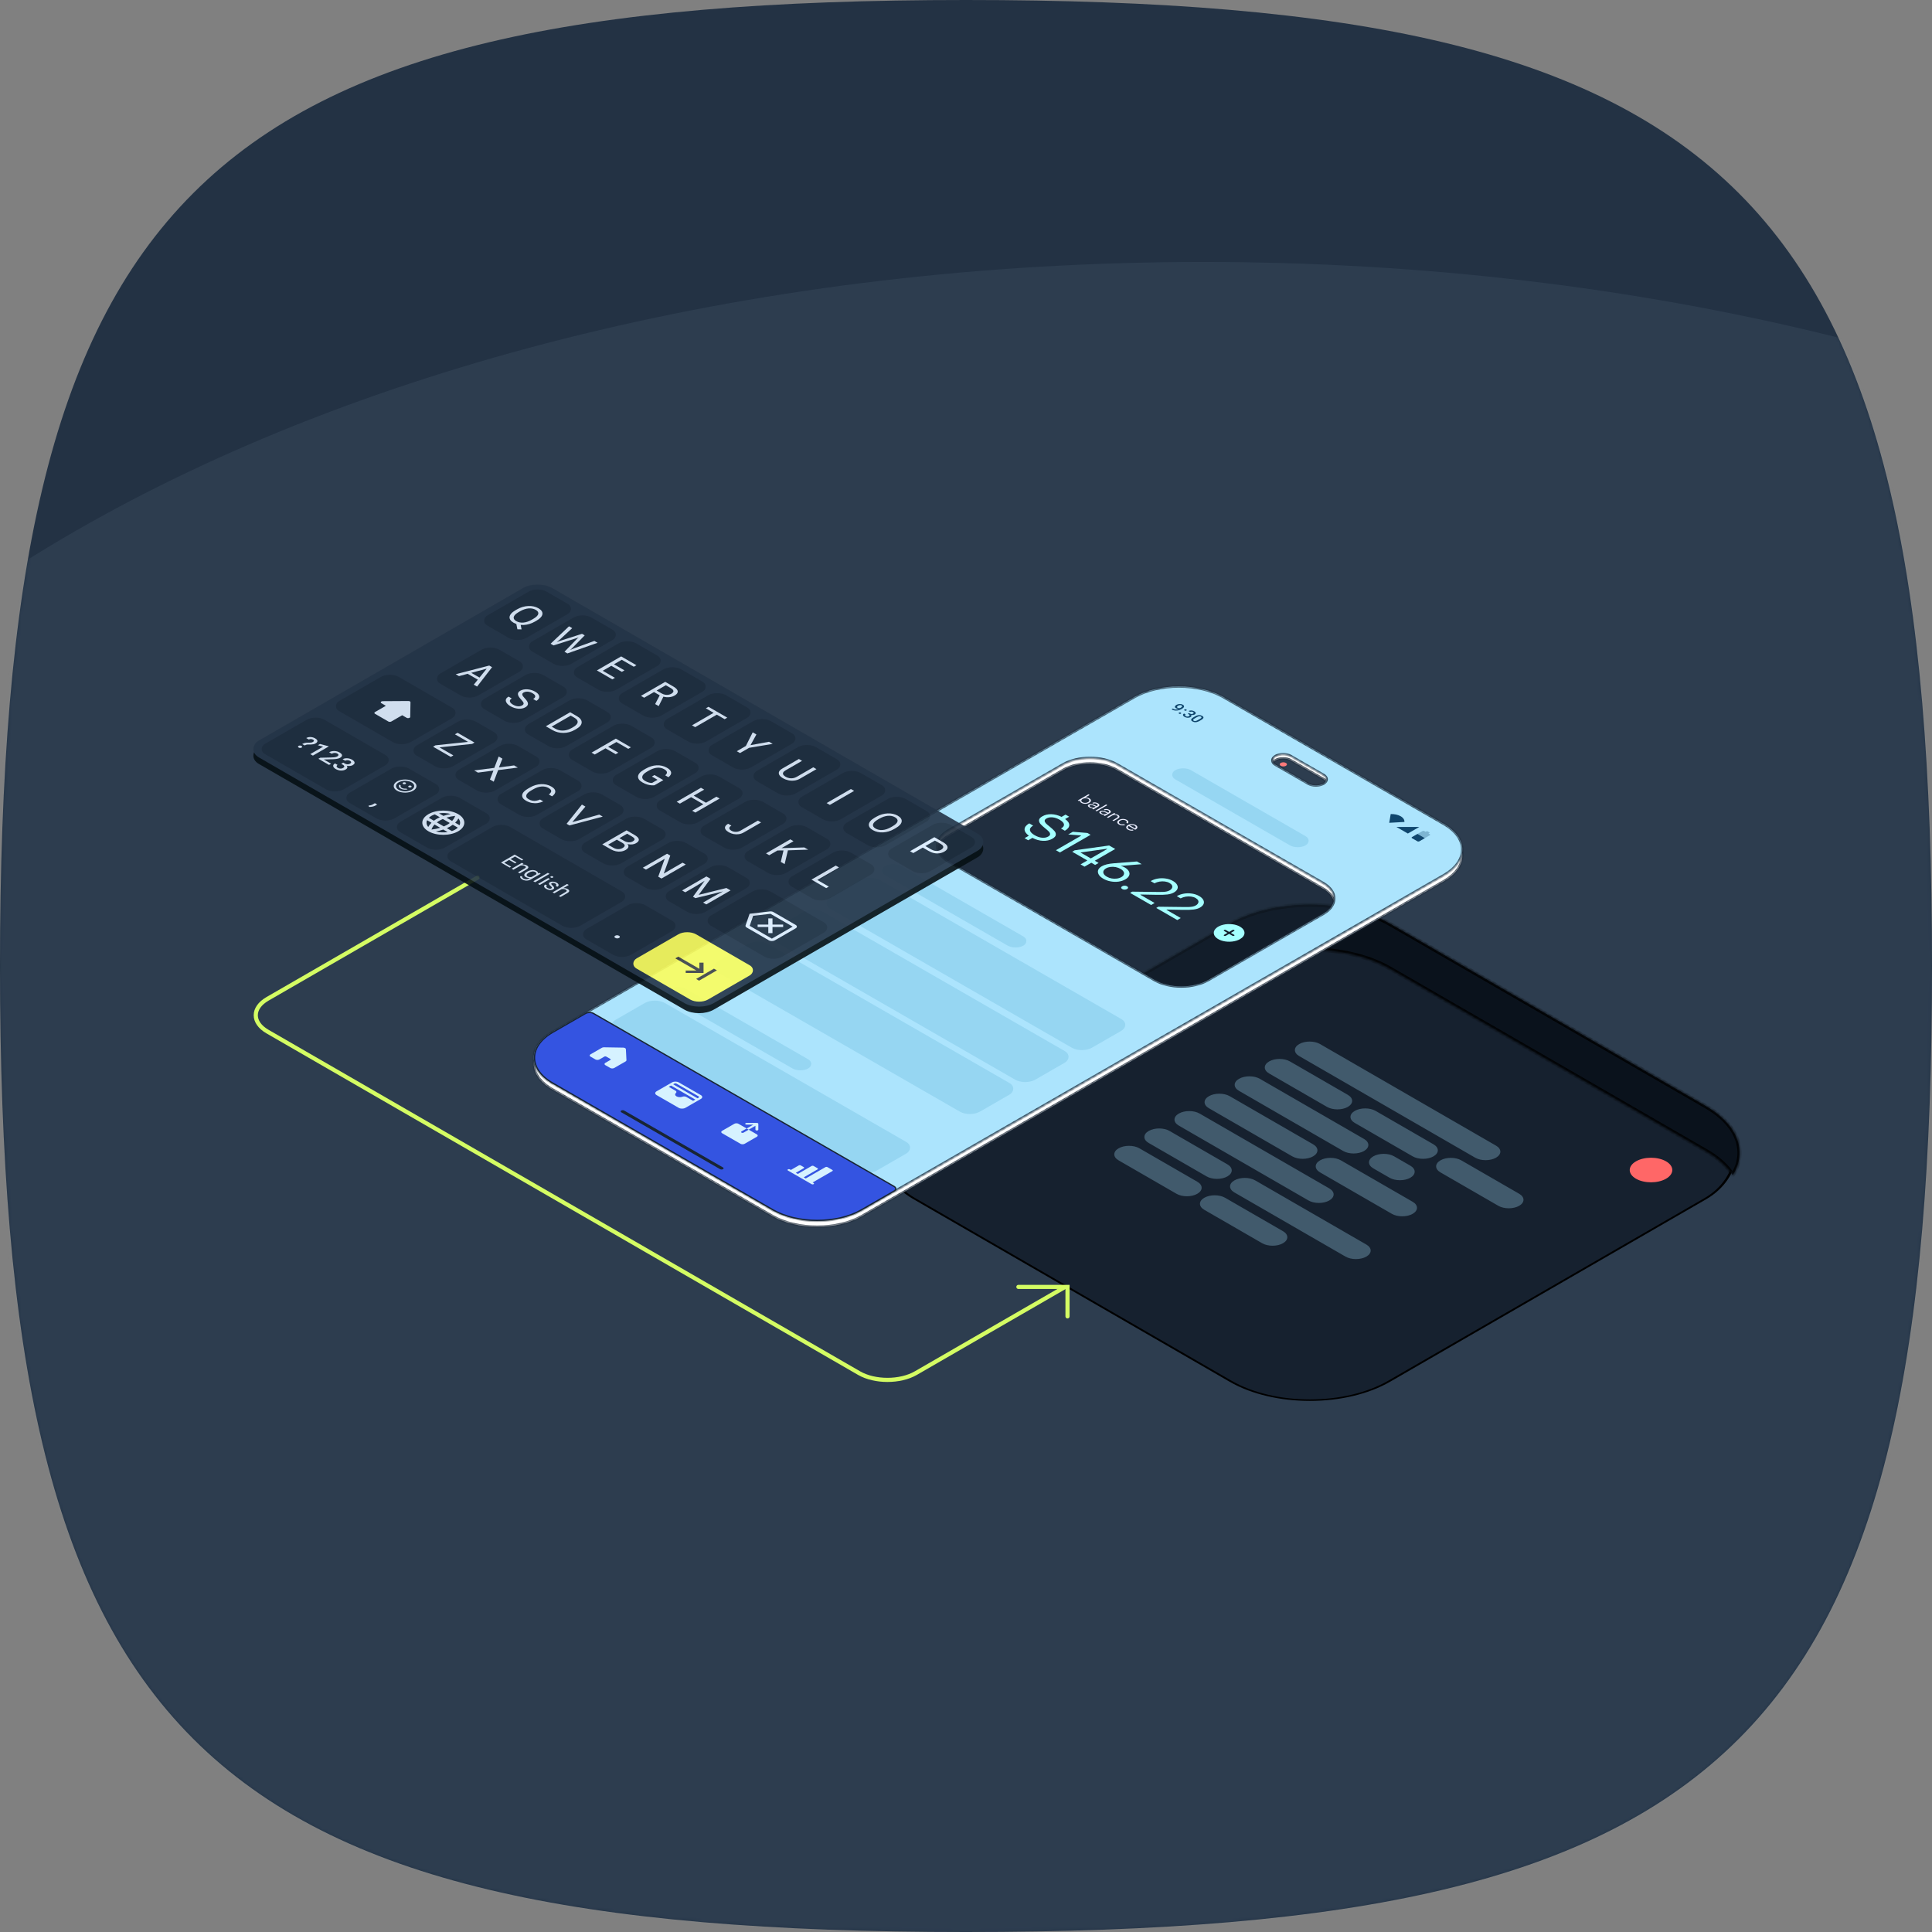
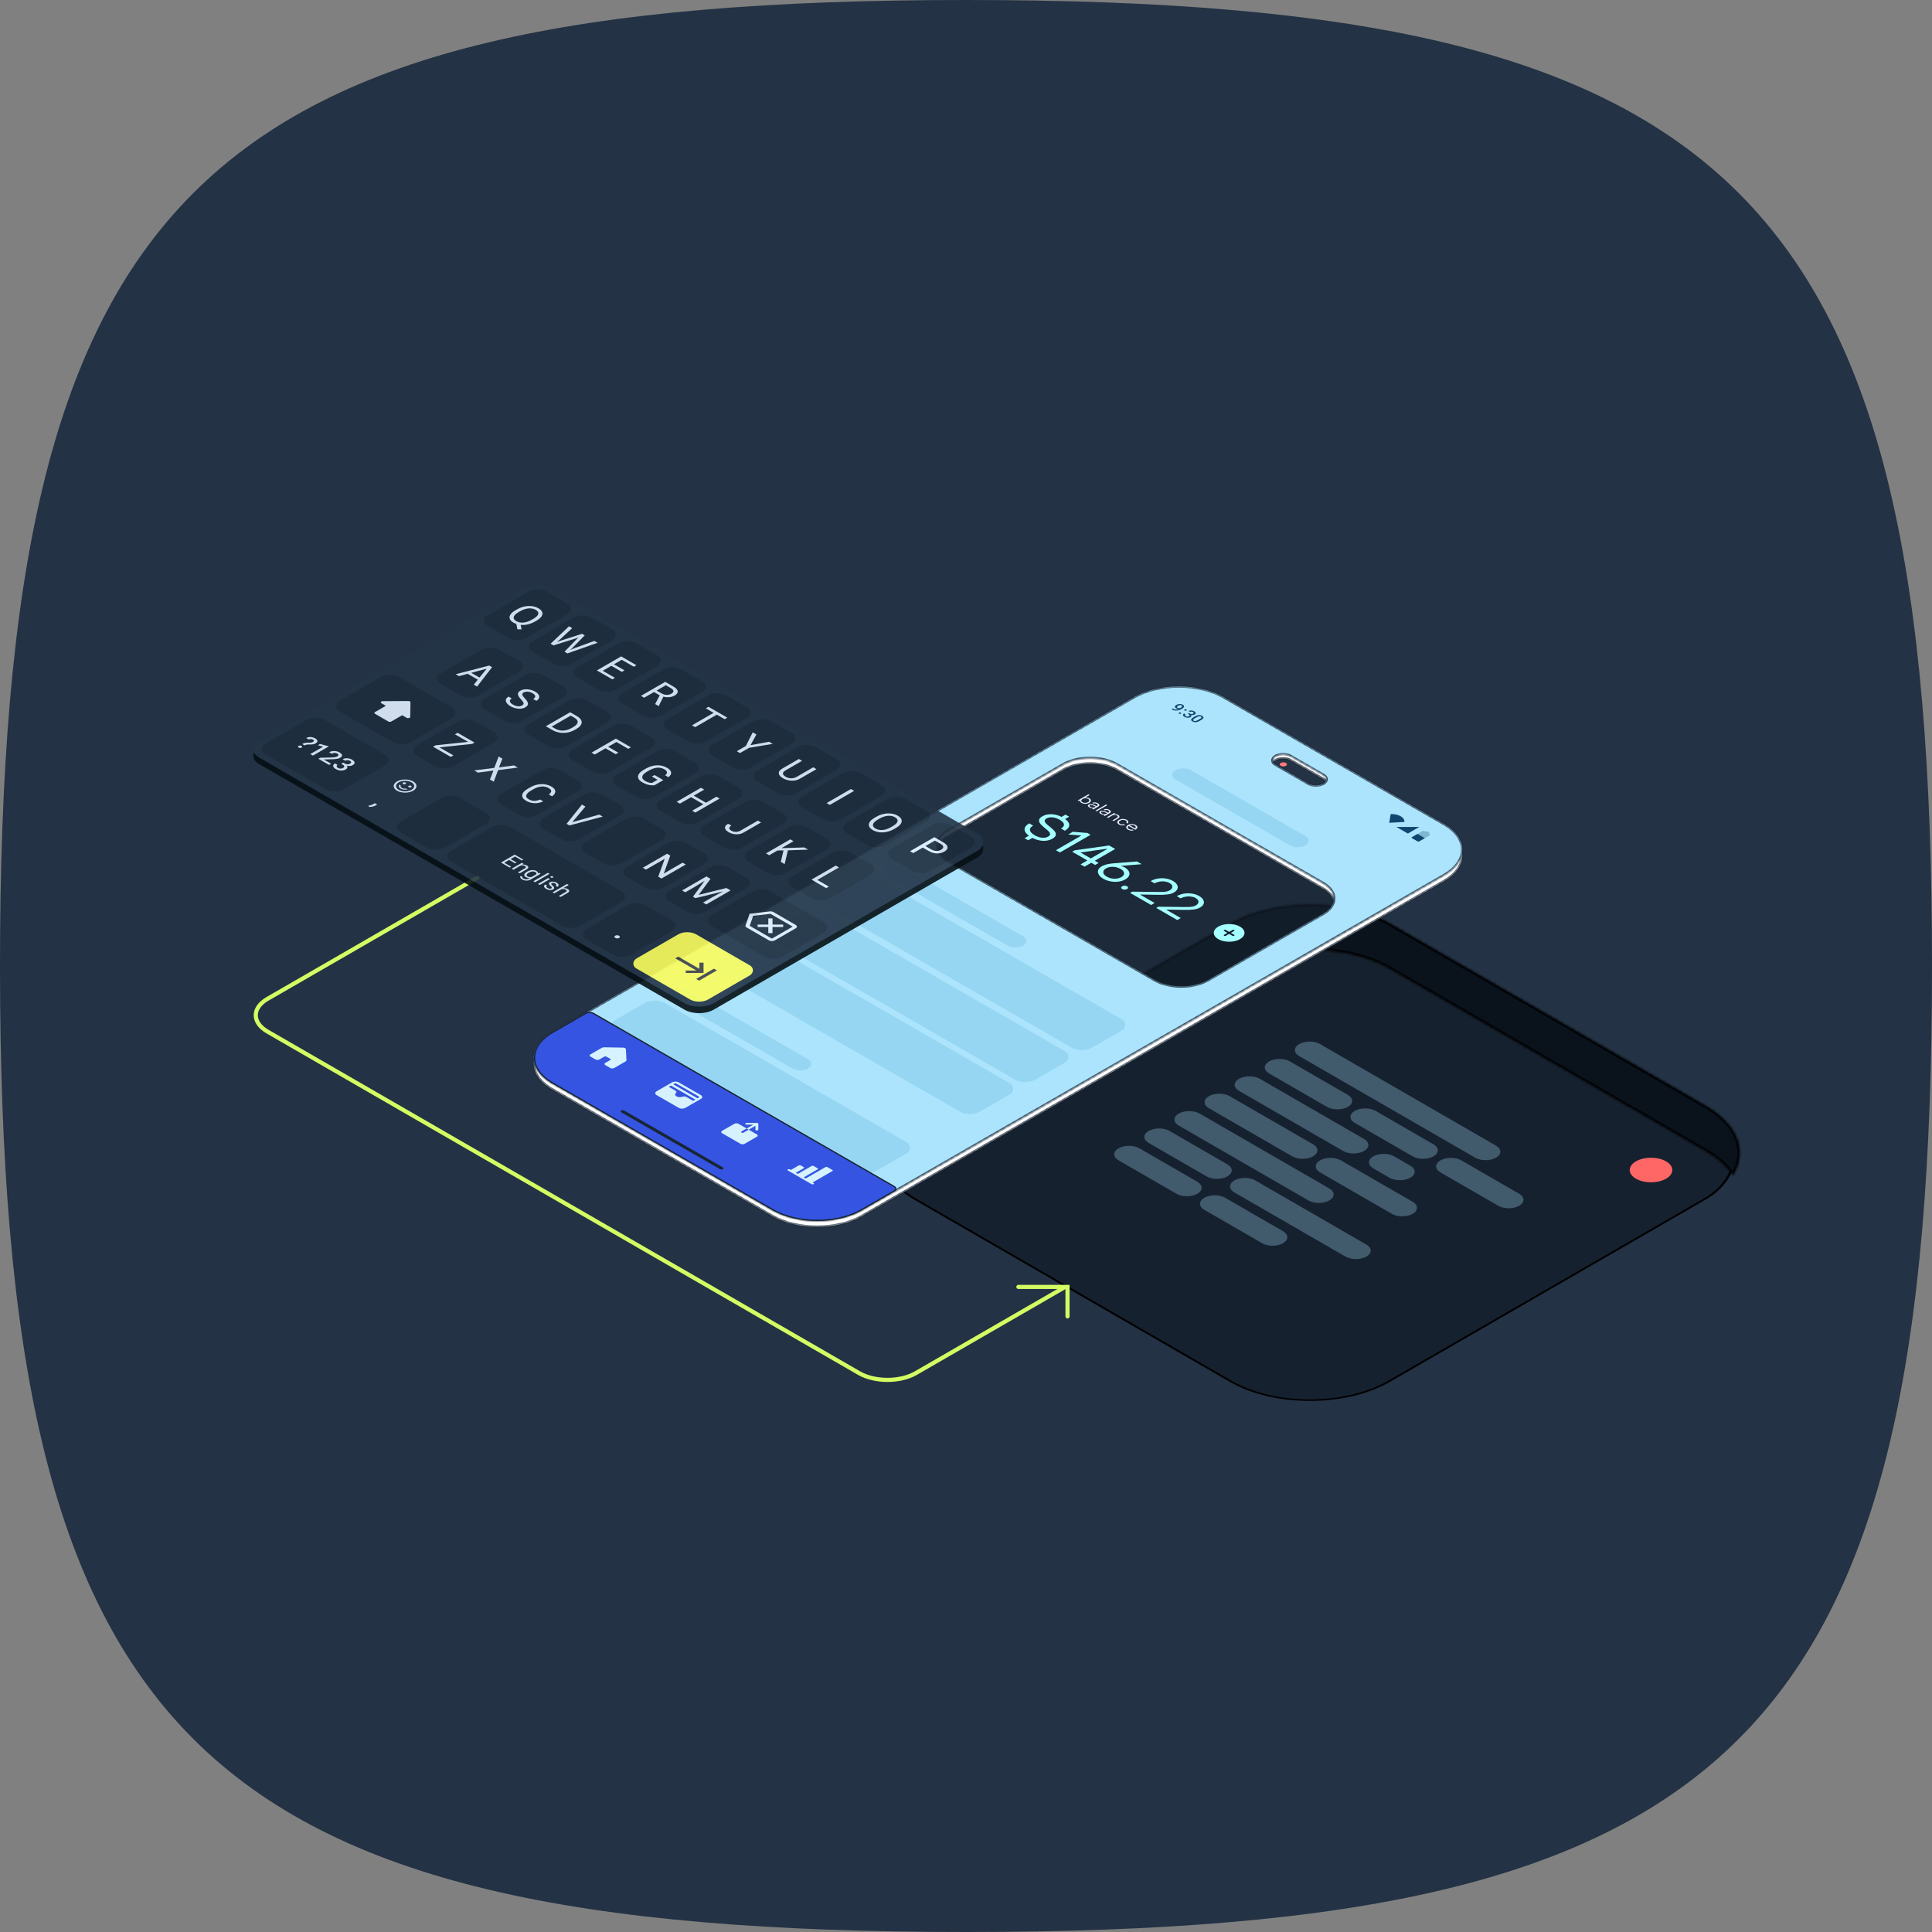
<svg xmlns="http://www.w3.org/2000/svg" width="590" height="590" viewBox="0 0 590 590" fill="none">
  <rect x="0" y="0" width="590" height="590" fill="#808080" stroke="none" />
  <g clip-path="url(#clip0_3490_276924)">
    <path fill-rule="evenodd" clip-rule="evenodd" d="M295 0C59 0 0 59 0 295C0 531 59 590 295 590C531 590 590 531 590 295C590 59 531 0 295 0Z" fill="#233244" />
    <mask id="mask0_3490_276924" style="mask-type:luminance" maskUnits="userSpaceOnUse" x="0" y="0" width="590" height="590">
-       <path fill-rule="evenodd" clip-rule="evenodd" d="M295 0C59 0 0 59 0 295C0 531 59 590 295 590C531 590 590 531 590 295C590 59 531 0 295 0Z" fill="white" />
-     </mask>
+       </mask>
    <g mask="url(#mask0_3490_276924)">
      <path opacity="0.1" d="M367.5 642C636.739 642 855 516.192 855 361C855 205.808 636.739 80 367.5 80C98.261 80 -120 205.808 -120 361C-120 516.192 98.261 642 367.5 642Z" fill="#87A3B5" />
    </g>
    <path d="M343.808 382.302L279.674 419.327C274.891 422.088 267.136 422.088 262.353 419.327L81.693 315.032C76.91 312.271 76.91 307.794 81.693 305.033L145.827 268.008" stroke="#D4FC63" stroke-width="1.264" stroke-miterlimit="10" stroke-linecap="round" />
    <rect y="0.322" width="167.465" height="167.465" rx="27.993" transform="matrix(0.866 0.5 -0.866 0.5 400.289 268.161)" fill="#16212F" stroke="black" stroke-width="0.644" />
    <mask id="path-6-inside-1_3490_276924" fill="white">
      <path fill-rule="evenodd" clip-rule="evenodd" d="M424.532 282.157C410.989 274.339 389.031 274.339 375.488 282.157L278.942 337.893C269.105 343.572 266.413 351.814 270.867 358.896C272.545 356.228 275.237 353.725 278.942 351.586L375.488 295.85C389.031 288.032 410.989 288.032 424.532 295.85L521.078 351.586C524.784 353.725 527.476 356.228 529.153 358.896C533.607 351.814 530.915 343.572 521.078 337.893L424.532 282.157Z" />
    </mask>
    <path fill-rule="evenodd" clip-rule="evenodd" d="M424.532 282.157C410.989 274.339 389.031 274.339 375.488 282.157L278.942 337.893C269.105 343.572 266.413 351.814 270.867 358.896C272.545 356.228 275.237 353.725 278.942 351.586L375.488 295.85C389.031 288.032 410.989 288.032 424.532 295.85L521.078 351.586C524.784 353.725 527.476 356.228 529.153 358.896C533.607 351.814 530.915 343.572 521.078 337.893L424.532 282.157Z" fill="#0A121C" />
    <path d="M375.488 282.157L375.81 282.715L375.488 282.157ZM424.532 282.157L424.211 282.715L424.532 282.157ZM278.942 337.893L278.621 337.336L278.942 337.893ZM270.867 358.896L270.322 359.239L270.867 360.105L271.412 359.239L270.867 358.896ZM278.942 351.586L279.264 352.143L278.942 351.586ZM375.488 295.85L375.81 296.407L375.488 295.85ZM424.532 295.85L424.211 296.407L424.532 295.85ZM521.078 351.586L520.756 352.143L521.078 351.586ZM529.153 358.896L528.609 359.239L529.153 360.105L529.698 359.239L529.153 358.896ZM521.078 337.893L520.756 338.451L521.078 337.893ZM375.81 282.715C382.461 278.875 391.218 276.937 400.01 276.937C408.803 276.937 417.56 278.875 424.211 282.715L424.854 281.6C417.962 277.621 408.969 275.65 400.01 275.65C391.052 275.65 382.059 277.621 375.167 281.6L375.81 282.715ZM279.264 338.451L375.81 282.715L375.167 281.6L278.621 337.336L279.264 338.451ZM271.412 358.554C269.284 355.17 268.877 351.547 270.15 348.091C271.429 344.616 274.434 341.239 279.264 338.451L278.621 337.336C273.614 340.226 270.354 343.81 268.942 347.646C267.522 351.501 267.996 355.54 270.322 359.239L271.412 358.554ZM271.412 359.239C273.022 356.679 275.627 354.243 279.264 352.143L278.621 351.029C274.846 353.208 272.068 355.778 270.322 358.554L271.412 359.239ZM279.264 352.143L375.81 296.407L375.167 295.293L278.621 351.029L279.264 352.143ZM375.81 296.407C382.461 292.568 391.218 290.63 400.01 290.63C408.803 290.63 417.56 292.568 424.211 296.407L424.854 295.293C417.962 291.314 408.969 289.343 400.01 289.343C391.052 289.343 382.059 291.314 375.167 295.293L375.81 296.407ZM424.211 296.407L520.756 352.143L521.4 351.029L424.854 295.293L424.211 296.407ZM520.756 352.143C524.394 354.243 526.999 356.679 528.609 359.239L529.698 358.554C527.953 355.778 525.174 353.208 521.4 351.029L520.756 352.143ZM520.756 338.451C525.587 341.239 528.592 344.616 529.871 348.091C531.144 351.547 530.736 355.17 528.609 358.554L529.698 359.239C532.024 355.54 532.498 351.501 531.079 347.646C529.666 343.81 526.407 340.226 521.4 337.336L520.756 338.451ZM424.211 282.715L520.756 338.451L521.4 337.336L424.854 281.6L424.211 282.715Z" fill="black" mask="url(#path-6-inside-1_3490_276924)" />
    <path fill-rule="evenodd" clip-rule="evenodd" d="M396.756 318.837C398.514 317.822 401.363 317.822 403.12 318.837L456.861 349.861C458.618 350.876 458.618 352.521 456.861 353.535C455.103 354.55 452.254 354.55 450.497 353.535L396.757 322.511C394.999 321.496 394.999 319.851 396.756 318.837ZM359.987 340.064C361.744 339.049 364.594 339.049 366.351 340.064L405.949 362.924C407.706 363.938 407.706 365.583 405.949 366.598C404.192 367.612 401.342 367.612 399.585 366.598L359.987 343.738C358.23 342.723 358.23 341.079 359.987 340.064ZM393.928 324.144C392.171 323.129 389.321 323.129 387.564 324.144C385.807 325.158 385.807 326.803 387.564 327.818L405.242 338.023C406.999 339.037 409.848 339.037 411.606 338.023C413.363 337.008 413.363 335.364 411.606 334.349L393.928 324.144ZM341.602 350.678C343.36 349.663 346.209 349.663 347.966 350.678L365.644 360.883C367.401 361.897 367.401 363.542 365.644 364.557C363.886 365.571 361.037 365.571 359.28 364.557L341.602 354.351C339.845 353.337 339.845 351.692 341.602 350.678ZM357.159 345.371C355.401 344.356 352.552 344.356 350.795 345.371C349.037 346.385 349.037 348.03 350.795 349.045L368.472 359.25C370.23 360.265 373.079 360.265 374.836 359.25C376.594 358.235 376.594 356.591 374.836 355.576L357.159 345.371ZM413.727 339.248C415.485 338.233 418.334 338.233 420.091 339.248L437.769 349.453C439.526 350.468 439.526 352.112 437.769 353.127C436.011 354.141 433.162 354.141 431.405 353.127L413.727 342.922C411.97 341.907 411.97 340.262 413.727 339.248ZM374.129 365.781C372.372 364.767 369.523 364.767 367.765 365.781C366.008 366.796 366.008 368.441 367.765 369.455L385.443 379.661C387.2 380.675 390.05 380.675 391.807 379.661C393.564 378.646 393.564 377.001 391.807 375.987L374.129 365.781ZM376.958 360.475C378.715 359.46 381.564 359.46 383.322 360.475L417.263 380.069C419.02 381.083 419.02 382.728 417.263 383.743C415.505 384.757 412.656 384.757 410.899 383.743L376.958 364.149C375.2 363.134 375.2 361.489 376.958 360.475ZM446.254 354.351C444.496 353.337 441.647 353.337 439.89 354.351C438.132 355.366 438.132 357.011 439.89 358.025L457.567 368.231C459.325 369.245 462.174 369.245 463.931 368.231C465.689 367.216 465.689 365.571 463.931 364.557L446.254 354.351ZM378.372 329.45C380.129 328.436 382.978 328.436 384.736 329.45L416.555 347.82C418.313 348.835 418.313 350.479 416.555 351.494C414.798 352.508 411.949 352.508 410.192 351.494L378.372 333.124C376.614 332.11 376.614 330.465 378.372 329.45ZM375.543 334.757C373.786 333.743 370.937 333.743 369.179 334.757C367.422 335.772 367.422 337.417 369.179 338.431L394.635 353.127C396.393 354.141 399.242 354.141 400.999 353.127C402.757 352.112 402.757 350.467 400.999 349.453L375.543 334.757ZM403.12 354.351C404.878 353.337 407.727 353.337 409.484 354.351L431.405 367.006C433.162 368.02 433.162 369.665 431.405 370.68C429.647 371.694 426.798 371.694 425.041 370.68L403.12 358.025C401.363 357.011 401.363 355.366 403.12 354.351ZM425.748 353.127C423.991 352.112 421.141 352.112 419.384 353.127C417.627 354.141 417.627 355.786 419.384 356.801L424.334 359.658C426.091 360.673 428.94 360.673 430.698 359.658C432.455 358.644 432.455 356.999 430.698 355.984L425.748 353.127Z" fill="#415A6C" />
    <circle cx="5.307" cy="5.307" r="5.307" transform="matrix(0.866 0.5 -0.866 0.5 504.192 352)" fill="#FF6767" />
    <path d="M311 393H326V402" stroke="#D4FC63" stroke-width="1.264" stroke-miterlimit="10" stroke-linecap="round" />
    <path fill-rule="evenodd" clip-rule="evenodd" d="M392.686 232.979C392.256 232.732 391.56 232.732 391.131 232.979C390.701 233.226 390.701 233.626 391.131 233.874C391.56 234.121 392.256 234.121 392.686 233.874C393.115 233.626 393.115 233.226 392.686 232.979Z" fill="#FF7A7A" />
    <rect opacity="0.6" width="91.546" height="59.366" rx="9.451" transform="matrix(0.867 0.499 -0.867 0.499 333.253 229.142)" fill="#182534" />
    <mask id="path-13-inside-2_3490_276924" fill="white">
      <path fill-rule="evenodd" clip-rule="evenodd" d="M346.353 214.697C353.893 210.358 366.117 210.358 373.657 214.697L440.915 253.406C448.455 257.745 448.455 264.78 440.915 269.12L263.214 371.391C255.674 375.731 243.45 375.731 235.91 371.391L168.651 332.683C161.112 328.343 161.112 321.308 168.652 316.968L346.353 214.697ZM324.685 235.132C329.209 232.529 336.544 232.529 341.068 235.132L404.029 271.368C408.553 273.972 408.553 278.193 404.029 280.797L368.958 300.981C364.434 303.584 357.1 303.584 352.576 300.981L289.615 264.745C285.091 262.141 285.091 257.92 289.615 255.316L324.685 235.132ZM394.154 232.17C392.882 231.437 390.818 231.437 389.546 232.17C388.273 232.902 388.273 234.09 389.546 234.822L399.536 240.572C400.809 241.305 402.872 241.305 404.145 240.572C405.418 239.84 405.418 238.652 404.145 237.92L394.154 232.17Z" />
    </mask>
    <path fill-rule="evenodd" clip-rule="evenodd" d="M346.353 214.697C353.893 210.358 366.117 210.358 373.657 214.697L440.915 253.406C448.455 257.745 448.455 264.78 440.915 269.12L263.214 371.391C255.674 375.731 243.45 375.731 235.91 371.391L168.651 332.683C161.112 328.343 161.112 321.308 168.652 316.968L346.353 214.697ZM324.685 235.132C329.209 232.529 336.544 232.529 341.068 235.132L404.029 271.368C408.553 273.972 408.553 278.193 404.029 280.797L368.958 300.981C364.434 303.584 357.1 303.584 352.576 300.981L289.615 264.745C285.091 262.141 285.091 257.92 289.615 255.316L324.685 235.132ZM394.154 232.17C392.882 231.437 390.818 231.437 389.546 232.17C388.273 232.902 388.273 234.09 389.546 234.822L399.536 240.572C400.809 241.305 402.872 241.305 404.145 240.572C405.418 239.84 405.418 238.652 404.145 237.92L394.154 232.17Z" fill="white" />
    <path d="M373.657 214.697L373.854 214.356L373.854 214.356L373.657 214.697ZM346.353 214.697L346.156 214.356L346.156 214.356L346.353 214.697ZM440.915 253.406L440.719 253.747L440.719 253.747L440.915 253.406ZM440.915 269.12L441.112 269.461L441.112 269.461L440.915 269.12ZM263.214 371.391L263.41 371.732L263.41 371.732L263.214 371.391ZM235.91 371.391L235.713 371.732L235.713 371.732L235.91 371.391ZM168.651 332.683L168.455 333.024L168.455 333.024L168.651 332.683ZM168.652 316.968L168.848 317.31L168.848 317.31L168.652 316.968ZM341.068 235.132L341.264 234.791L341.264 234.791L341.068 235.132ZM324.685 235.132L324.489 234.791L324.489 234.791L324.685 235.132ZM404.029 271.368L403.832 271.709L403.832 271.709L404.029 271.368ZM404.029 280.797L404.225 281.138L404.225 281.138L404.029 280.797ZM368.958 300.981L368.762 300.639L368.762 300.639L368.958 300.981ZM352.576 300.981L352.772 300.639L352.772 300.639L352.576 300.981ZM289.615 264.745L289.418 265.086L289.418 265.086L289.615 264.745ZM289.615 255.316L289.418 254.975L289.418 254.975L289.615 255.316ZM389.546 232.17L389.349 231.829L389.349 231.829L389.546 232.17ZM394.154 232.17L394.351 231.829L394.351 231.829L394.154 232.17ZM389.546 234.822L389.349 235.164L389.349 235.164L389.546 234.822ZM399.536 240.572L399.733 240.231L399.733 240.231L399.536 240.572ZM404.145 240.572L403.949 240.231L403.949 240.231L404.145 240.572ZM404.145 237.92L403.949 238.261L403.949 238.261L404.145 237.92ZM373.854 214.356C370.01 212.143 364.997 211.049 360.005 211.049C355.013 211.049 350 212.143 346.156 214.356L346.549 215.038C350.245 212.911 355.115 211.836 360.005 211.836C364.896 211.836 369.765 212.911 373.461 215.038L373.854 214.356ZM441.112 253.064L373.854 214.356L373.461 215.038L440.719 253.747L441.112 253.064ZM441.112 269.461C444.953 267.25 446.964 264.297 446.964 261.263C446.964 258.228 444.953 255.275 441.112 253.064L440.719 253.747C444.417 255.875 446.177 258.61 446.177 261.263C446.177 263.916 444.417 266.65 440.719 268.779L441.112 269.461ZM263.41 371.732L441.112 269.461L440.719 268.779L263.018 371.05L263.41 371.732ZM235.713 371.732C239.557 373.945 244.57 375.04 249.562 375.04C254.554 375.04 259.567 373.945 263.41 371.732L263.018 371.05C259.321 373.177 254.452 374.252 249.562 374.252C244.671 374.252 239.802 373.177 236.106 371.05L235.713 371.732ZM168.455 333.024L235.713 371.732L236.106 371.05L168.848 332.341L168.455 333.024ZM168.455 316.627C164.614 318.838 162.603 321.791 162.603 324.825C162.603 327.86 164.614 330.813 168.455 333.024L168.848 332.341C165.149 330.213 163.39 327.478 163.39 324.825C163.39 322.173 165.149 319.438 168.848 317.31L168.455 316.627ZM346.156 214.356L168.455 316.627L168.848 317.31L346.549 215.038L346.156 214.356ZM341.264 234.791C338.928 233.447 335.892 232.786 332.876 232.786C329.861 232.786 326.824 233.447 324.489 234.791L324.882 235.474C327.07 234.214 329.962 233.574 332.876 233.574C335.79 233.574 338.683 234.214 340.871 235.474L341.264 234.791ZM404.225 271.027L341.264 234.791L340.871 235.474L403.832 271.709L404.225 271.027ZM404.225 281.138C406.559 279.795 407.816 277.979 407.816 276.082C407.816 274.185 406.559 272.37 404.225 271.027L403.832 271.709C406.023 272.97 407.028 274.567 407.028 276.082C407.028 277.598 406.023 279.195 403.832 280.455L404.225 281.138ZM369.155 301.322L404.225 281.138L403.832 280.455L368.762 300.639L369.155 301.322ZM352.379 301.322C354.715 302.666 357.752 303.327 360.767 303.327C363.782 303.327 366.819 302.666 369.155 301.322L368.762 300.639C366.574 301.899 363.681 302.539 360.767 302.539C357.853 302.539 354.96 301.899 352.772 300.639L352.379 301.322ZM289.418 265.086L352.379 301.322L352.772 300.639L289.811 264.404L289.418 265.086ZM289.418 254.975C287.085 256.318 285.828 258.134 285.828 260.031C285.828 261.928 287.085 263.743 289.418 265.086L289.811 264.404C287.62 263.143 286.615 261.546 286.615 260.031C286.615 258.515 287.62 256.918 289.811 255.658L289.418 254.975ZM324.489 234.791L289.418 254.975L289.811 255.658L324.882 235.474L324.489 234.791ZM389.742 232.511C390.305 232.187 391.067 232.014 391.85 232.014C392.633 232.014 393.396 232.187 393.958 232.511L394.351 231.829C393.641 231.42 392.735 231.227 391.85 231.227C390.965 231.227 390.059 231.42 389.349 231.829L389.742 232.511ZM389.742 234.481C389.177 234.156 388.985 233.785 388.985 233.496C388.985 233.207 389.177 232.836 389.742 232.511L389.349 231.829C388.641 232.236 388.197 232.825 388.197 233.496C388.197 234.167 388.641 234.756 389.349 235.164L389.742 234.481ZM399.733 240.231L389.742 234.481L389.349 235.164L399.34 240.913L399.733 240.231ZM403.949 240.231C403.386 240.555 402.624 240.728 401.841 240.728C401.057 240.728 400.295 240.555 399.733 240.231L399.34 240.913C400.05 241.322 400.956 241.515 401.841 241.515C402.725 241.515 403.631 241.322 404.341 240.913L403.949 240.231ZM403.949 238.261C404.513 238.586 404.706 238.957 404.706 239.246C404.706 239.535 404.513 239.906 403.949 240.231L404.341 240.913C405.049 240.506 405.493 239.917 405.493 239.246C405.493 238.575 405.049 237.986 404.341 237.578L403.949 238.261ZM393.958 232.511L403.949 238.261L404.341 237.578L394.351 231.829L393.958 232.511Z" fill="#182534" mask="url(#path-13-inside-2_3490_276924)" />
    <mask id="path-15-inside-3_3490_276924" fill="white">
      <path fill-rule="evenodd" clip-rule="evenodd" d="M346.353 212.874C353.893 208.535 366.117 208.535 373.657 212.874L440.915 251.583C448.455 255.922 448.455 262.957 440.915 267.297L263.214 369.568C255.674 373.908 243.45 373.908 235.91 369.568L168.651 330.86C161.112 326.52 161.112 319.485 168.652 315.145L346.353 212.874ZM324.685 233.431C329.209 230.827 336.544 230.827 341.068 233.431L404.029 269.666C408.553 272.27 408.553 276.491 404.029 279.095L368.958 299.279C364.434 301.882 357.1 301.882 352.576 299.279L289.615 263.043C285.091 260.44 285.091 256.218 289.615 253.615L324.685 233.431ZM394.154 230.893C392.882 230.161 390.818 230.161 389.546 230.893C388.273 231.626 388.273 232.814 389.546 233.546L399.536 239.296C400.809 240.028 402.872 240.028 404.145 239.296C405.418 238.563 405.418 237.376 404.145 236.643L394.154 230.893Z" />
    </mask>
    <path fill-rule="evenodd" clip-rule="evenodd" d="M346.353 212.874C353.893 208.535 366.117 208.535 373.657 212.874L440.915 251.583C448.455 255.922 448.455 262.957 440.915 267.297L263.214 369.568C255.674 373.908 243.45 373.908 235.91 369.568L168.651 330.86C161.112 326.52 161.112 319.485 168.652 315.145L346.353 212.874ZM324.685 233.431C329.209 230.827 336.544 230.827 341.068 233.431L404.029 269.666C408.553 272.27 408.553 276.491 404.029 279.095L368.958 299.279C364.434 301.882 357.1 301.882 352.576 299.279L289.615 263.043C285.091 260.44 285.091 256.218 289.615 253.615L324.685 233.431ZM394.154 230.893C392.882 230.161 390.818 230.161 389.546 230.893C388.273 231.626 388.273 232.814 389.546 233.546L399.536 239.296C400.809 240.028 402.872 240.028 404.145 239.296C405.418 238.563 405.418 237.376 404.145 236.643L394.154 230.893Z" fill="#ACE4FD" />
    <path d="M373.657 212.874L373.854 212.533L373.854 212.533L373.657 212.874ZM346.353 212.874L346.156 212.533L346.156 212.533L346.353 212.874ZM440.915 251.583L440.719 251.924L440.719 251.924L440.915 251.583ZM440.915 267.297L441.112 267.638L441.112 267.638L440.915 267.297ZM263.214 369.568L263.41 369.909L263.41 369.909L263.214 369.568ZM235.91 369.568L235.713 369.909L235.713 369.909L235.91 369.568ZM168.651 330.86L168.848 330.518L168.848 330.518L168.651 330.86ZM168.652 315.145L168.848 315.487L168.848 315.487L168.652 315.145ZM341.068 233.431L341.264 233.089L341.264 233.089L341.068 233.431ZM324.685 233.431L324.489 233.089L324.489 233.089L324.685 233.431ZM404.029 269.666L403.832 270.008L403.832 270.008L404.029 269.666ZM404.029 279.095L403.832 278.754L403.832 278.754L404.029 279.095ZM368.958 299.279L368.762 298.938L368.762 298.938L368.958 299.279ZM352.576 299.279L352.379 299.62L352.379 299.62L352.576 299.279ZM289.615 263.043L289.418 263.385L289.418 263.385L289.615 263.043ZM289.615 253.615L289.811 253.956L289.811 253.956L289.615 253.615ZM389.546 230.893L389.349 230.552L389.349 230.552L389.546 230.893ZM394.154 230.893L394.351 230.552L394.351 230.552L394.154 230.893ZM389.546 233.546L389.349 233.887L389.349 233.887L389.546 233.546ZM399.536 239.296L399.733 238.954L399.733 238.954L399.536 239.296ZM404.145 239.296L403.949 238.954L403.949 238.954L404.145 239.296ZM404.145 236.643L403.949 236.985L403.949 236.985L404.145 236.643ZM373.854 212.533C370.01 210.32 364.997 209.226 360.005 209.226C355.013 209.226 350 210.32 346.156 212.533L346.549 213.215C350.245 211.088 355.115 210.013 360.005 210.013C364.896 210.013 369.765 211.088 373.461 213.215L373.854 212.533ZM441.112 251.241L373.854 212.533L373.461 213.215L440.719 251.924L441.112 251.241ZM441.112 267.638C444.953 265.427 446.964 262.474 446.964 259.44C446.964 256.405 444.953 253.452 441.112 251.241L440.719 251.924C444.417 254.052 446.177 256.787 446.177 259.44C446.177 262.093 444.417 264.827 440.719 266.956L441.112 267.638ZM263.41 369.909L441.112 267.638L440.719 266.956L263.018 369.227L263.41 369.909ZM235.713 369.909C239.557 372.122 244.57 373.217 249.562 373.217C254.554 373.217 259.567 372.122 263.41 369.909L263.018 369.227C259.321 371.354 254.452 372.429 249.562 372.429C244.671 372.429 239.802 371.354 236.106 369.227L235.713 369.909ZM168.455 331.201L235.713 369.909L236.106 369.227L168.848 330.518L168.455 331.201ZM168.455 314.804C164.614 317.015 162.603 319.968 162.603 323.002C162.603 326.037 164.614 328.99 168.455 331.201L168.848 330.518C165.149 328.39 163.39 325.655 163.39 323.002C163.39 320.35 165.149 317.615 168.848 315.487L168.455 314.804ZM346.156 212.533L168.455 314.804L168.848 315.487L346.549 213.215L346.156 212.533ZM341.264 233.089C338.928 231.745 335.892 231.084 332.876 231.084C329.861 231.084 326.824 231.745 324.489 233.089L324.882 233.772C327.07 232.513 329.962 231.872 332.876 231.872C335.79 231.872 338.683 232.513 340.871 233.772L341.264 233.089ZM404.225 269.325L341.264 233.089L340.871 233.772L403.832 270.008L404.225 269.325ZM404.225 279.436C406.559 278.093 407.816 276.278 407.816 274.381C407.816 272.484 406.559 270.668 404.225 269.325L403.832 270.008C406.023 271.268 407.028 272.865 407.028 274.381C407.028 275.896 406.023 277.493 403.832 278.754L404.225 279.436ZM369.155 299.62L404.225 279.436L403.832 278.754L368.762 298.938L369.155 299.62ZM352.379 299.62C354.715 300.964 357.752 301.625 360.767 301.625C363.782 301.625 366.819 300.964 369.155 299.62L368.762 298.938C366.574 300.197 363.681 300.838 360.767 300.838C357.853 300.838 354.96 300.197 352.772 298.938L352.379 299.62ZM289.418 263.385L352.379 299.62L352.772 298.938L289.811 262.702L289.418 263.385ZM289.418 253.273C287.085 254.616 285.828 256.432 285.828 258.329C285.828 260.226 287.085 262.042 289.418 263.385L289.811 262.702C287.62 261.441 286.615 259.844 286.615 258.329C286.615 256.814 287.62 255.217 289.811 253.956L289.418 253.273ZM324.489 233.089L289.418 253.273L289.811 253.956L324.882 233.772L324.489 233.089ZM389.742 231.235C390.305 230.911 391.067 230.738 391.85 230.738C392.633 230.738 393.396 230.911 393.958 231.235L394.351 230.552C393.641 230.143 392.735 229.95 391.85 229.95C390.965 229.95 390.059 230.143 389.349 230.552L389.742 231.235ZM389.742 233.205C389.177 232.88 388.985 232.509 388.985 232.22C388.985 231.931 389.177 231.56 389.742 231.235L389.349 230.552C388.641 230.96 388.197 231.549 388.197 232.22C388.197 232.891 388.641 233.48 389.349 233.887L389.742 233.205ZM399.733 238.954L389.742 233.205L389.349 233.887L399.34 239.637L399.733 238.954ZM403.949 238.954C403.386 239.278 402.624 239.451 401.841 239.451C401.057 239.451 400.295 239.278 399.733 238.954L399.34 239.637C400.05 240.046 400.956 240.239 401.841 240.239C402.725 240.239 403.631 240.046 404.341 239.637L403.949 238.954ZM403.949 236.985C404.513 237.31 404.706 237.68 404.706 237.97C404.706 238.259 404.513 238.629 403.949 238.954L404.341 239.637C405.049 239.23 405.493 238.64 405.493 237.97C405.493 237.299 405.049 236.709 404.341 236.302L403.949 236.985ZM393.958 231.235L403.949 236.985L404.341 236.302L394.351 230.552L393.958 231.235Z" fill="#182534" mask="url(#path-15-inside-3_3490_276924)" />
    <g clip-path="url(#clip1_3490_276924)">
      <path d="M378.676 282.978C378.02 282.6 377.184 282.343 376.273 282.239C375.363 282.134 374.419 282.188 373.561 282.392C372.704 282.597 371.971 282.943 371.455 283.387C370.939 283.831 370.664 284.354 370.664 284.888C370.664 285.422 370.939 285.944 371.455 286.389C371.971 286.833 372.704 287.179 373.561 287.384C374.419 287.588 375.363 287.641 376.273 287.537C377.184 287.433 378.02 287.176 378.676 286.798C379.555 286.291 380.048 285.604 380.048 284.888C380.048 284.172 379.555 283.485 378.676 282.978ZM376.379 285.77L375.357 285.182L374.336 285.77C374.269 285.808 374.177 285.83 374.081 285.83C373.985 285.83 373.893 285.808 373.826 285.77C373.758 285.731 373.72 285.678 373.72 285.623C373.72 285.567 373.758 285.515 373.826 285.476L374.847 284.888L373.826 284.3C373.758 284.261 373.72 284.208 373.72 284.153C373.72 284.098 373.758 284.045 373.826 284.006C373.893 283.967 373.985 283.946 374.081 283.946C374.177 283.946 374.269 283.967 374.336 284.006L375.357 284.594L376.379 284.006C376.446 283.967 376.538 283.946 376.634 283.946C376.73 283.946 376.821 283.967 376.889 284.006C376.957 284.045 376.995 284.098 376.995 284.153C376.995 284.208 376.957 284.261 376.889 284.3L375.868 284.888L376.889 285.476C376.957 285.515 376.995 285.567 376.995 285.623C376.995 285.678 376.957 285.731 376.889 285.77C376.821 285.808 376.73 285.83 376.634 285.83C376.538 285.83 376.446 285.808 376.379 285.77Z" fill="#A4FFFF" />
    </g>
    <path d="M358.155 216.382L358.195 216.405C358.377 216.509 358.552 216.583 358.721 216.625C358.892 216.668 359.057 216.685 359.215 216.677C359.373 216.67 359.526 216.642 359.673 216.593C359.821 216.545 359.962 216.481 360.098 216.403L360.594 216.118C360.711 216.05 360.801 215.984 360.865 215.919C360.931 215.854 360.971 215.791 360.985 215.731C361.002 215.671 360.997 215.616 360.969 215.565C360.943 215.515 360.897 215.471 360.831 215.433C360.759 215.392 360.677 215.363 360.586 215.349C360.498 215.335 360.406 215.332 360.309 215.342C360.216 215.352 360.121 215.373 360.025 215.404C359.931 215.435 359.842 215.475 359.758 215.523C359.679 215.569 359.612 215.618 359.557 215.671C359.504 215.724 359.468 215.778 359.45 215.832C359.431 215.887 359.435 215.94 359.46 215.993C359.485 216.045 359.536 216.094 359.614 216.138C359.688 216.181 359.769 216.212 359.859 216.232C359.95 216.251 360.043 216.259 360.138 216.258C360.232 216.256 360.323 216.246 360.41 216.226C360.497 216.206 360.574 216.179 360.639 216.144L360.766 216.281C360.666 216.338 360.546 216.383 360.406 216.415C360.269 216.447 360.124 216.464 359.97 216.468C359.818 216.472 359.67 216.46 359.525 216.431C359.381 216.403 359.253 216.356 359.14 216.291C359.003 216.212 358.907 216.127 358.853 216.037C358.802 215.947 358.786 215.856 358.806 215.764C358.827 215.673 358.878 215.585 358.96 215.498C359.041 215.412 359.146 215.332 359.274 215.258C359.412 215.178 359.563 215.116 359.726 215.07C359.89 215.025 360.058 214.999 360.23 214.992C360.404 214.984 360.574 214.999 360.74 215.035C360.909 215.072 361.066 215.132 361.213 215.216C361.368 215.305 361.474 215.401 361.531 215.504C361.587 215.606 361.603 215.711 361.576 215.819C361.55 215.926 361.487 216.033 361.386 216.137C361.286 216.242 361.155 216.341 360.993 216.434L360.825 216.531C360.655 216.629 360.476 216.714 360.288 216.788C360.101 216.861 359.906 216.916 359.703 216.954C359.502 216.992 359.296 217.008 359.084 217.003C358.875 216.997 358.662 216.965 358.446 216.906C358.232 216.847 358.019 216.756 357.806 216.633L357.762 216.608L358.155 216.382Z" fill="#10466D" />
    <path d="M360.048 217.63C360.121 217.588 360.208 217.566 360.308 217.566C360.41 217.566 360.503 217.59 360.589 217.639C360.676 217.689 360.718 217.743 360.715 217.801C360.715 217.858 360.679 217.908 360.605 217.951C360.531 217.993 360.444 218.014 360.344 218.014C360.245 218.015 360.152 217.991 360.065 217.94C359.98 217.891 359.937 217.838 359.937 217.78C359.937 217.722 359.974 217.672 360.048 217.63ZM361.733 216.662C361.807 216.62 361.894 216.598 361.994 216.598C362.096 216.598 362.189 216.622 362.275 216.671C362.362 216.721 362.404 216.775 362.401 216.833C362.401 216.89 362.364 216.94 362.29 216.983C362.217 217.025 362.13 217.047 362.03 217.047C361.931 217.047 361.838 217.023 361.751 216.973C361.665 216.923 361.623 216.87 361.623 216.812C361.623 216.755 361.659 216.705 361.733 216.662Z" fill="#10466D" />
    <path d="M363.098 217.754L363.382 217.918C363.493 217.982 363.604 218.024 363.714 218.043C363.826 218.064 363.934 218.065 364.036 218.047C364.139 218.029 364.234 217.994 364.321 217.944C364.412 217.892 364.473 217.838 364.505 217.782C364.539 217.726 364.541 217.668 364.511 217.61C364.482 217.552 364.417 217.495 364.317 217.437C364.233 217.389 364.139 217.355 364.036 217.335C363.936 217.315 363.835 217.312 363.734 217.325C363.634 217.337 363.542 217.367 363.457 217.416L362.979 217.14C363.132 217.052 363.308 216.997 363.507 216.975C363.706 216.953 363.908 216.963 364.113 217.004C364.322 217.045 364.513 217.115 364.687 217.215C364.872 217.322 365.003 217.433 365.08 217.549C365.159 217.664 365.177 217.779 365.133 217.893C365.09 218.008 364.978 218.117 364.799 218.22C364.718 218.267 364.615 218.303 364.493 218.33C364.37 218.357 364.237 218.368 364.092 218.365C363.948 218.361 363.799 218.34 363.643 218.3C363.489 218.26 363.338 218.198 363.191 218.113L362.833 217.907L363.098 217.754ZM362.726 217.968L362.987 217.818L363.345 218.024C363.513 218.121 363.637 218.215 363.716 218.306C363.797 218.398 363.839 218.485 363.845 218.569C363.851 218.651 363.828 218.728 363.774 218.799C363.721 218.87 363.645 218.934 363.546 218.991C363.412 219.068 363.268 219.123 363.114 219.156C362.962 219.188 362.806 219.2 362.645 219.191C362.484 219.182 362.326 219.154 362.171 219.107C362.017 219.061 361.871 218.998 361.732 218.918C361.608 218.847 361.507 218.769 361.428 218.684C361.349 218.599 361.298 218.511 361.276 218.421C361.255 218.33 361.268 218.24 361.317 218.151C361.369 218.063 361.461 217.98 361.596 217.902L362.072 218.176C361.986 218.226 361.93 218.281 361.904 218.341C361.88 218.402 361.886 218.464 361.922 218.527C361.959 218.59 362.025 218.65 362.12 218.704C362.22 218.762 362.324 218.801 362.432 218.822C362.54 218.844 362.648 218.845 362.756 218.827C362.865 218.81 362.969 218.772 363.068 218.716C363.18 218.651 363.249 218.586 363.276 218.521C363.302 218.456 363.291 218.391 363.244 218.325C363.198 218.259 363.12 218.195 363.011 218.132L362.726 217.968Z" fill="#10466D" />
    <path d="M366.82 219.867L366.349 220.138C366.124 220.267 365.909 220.365 365.705 220.431C365.504 220.497 365.312 220.535 365.13 220.544C364.948 220.553 364.776 220.537 364.614 220.497C364.454 220.458 364.302 220.397 364.16 220.315C364.047 220.25 363.956 220.181 363.887 220.108C363.82 220.036 363.778 219.96 363.763 219.88C363.747 219.799 363.76 219.715 363.802 219.627C363.847 219.539 363.923 219.447 364.029 219.351C364.137 219.255 364.282 219.155 364.462 219.052L364.933 218.781C365.159 218.651 365.373 218.553 365.573 218.49C365.774 218.425 365.965 218.389 366.146 218.381C366.328 218.371 366.498 218.387 366.658 218.427C366.818 218.468 366.97 218.53 367.112 218.611C367.227 218.677 367.318 218.746 367.385 218.818C367.455 218.89 367.498 218.966 367.513 219.045C367.531 219.124 367.517 219.208 367.474 219.295C367.433 219.382 367.359 219.474 367.251 219.569C367.144 219.664 367 219.763 366.82 219.867ZM365.806 219.902L366.415 219.552C366.529 219.486 366.624 219.424 366.697 219.367C366.772 219.308 366.827 219.254 366.861 219.204C366.898 219.154 366.917 219.107 366.917 219.063C366.918 219.018 366.903 218.977 366.871 218.939C366.841 218.9 366.795 218.864 366.735 218.829C366.661 218.786 366.581 218.757 366.494 218.74C366.408 218.723 366.315 218.72 366.213 218.733C366.112 218.746 366 218.776 365.877 218.822C365.757 218.868 365.626 218.933 365.482 219.015L364.873 219.366C364.757 219.432 364.662 219.495 364.587 219.553C364.512 219.612 364.456 219.667 364.419 219.718C364.383 219.769 364.363 219.817 364.359 219.861C364.358 219.906 364.373 219.948 364.403 219.986C364.435 220.026 364.48 220.063 364.539 220.097C364.614 220.14 364.695 220.17 364.782 220.187C364.869 220.203 364.964 220.205 365.067 220.191C365.171 220.177 365.284 220.146 365.407 220.098C365.529 220.05 365.662 219.985 365.806 219.902Z" fill="#10466D" />
    <rect opacity="0.7" width="45.951" height="5.57" rx="2.785" transform="matrix(0.867 0.499 -0.867 0.499 361.298 233.821)" fill="#8ED0EE" />
    <rect opacity="0.7" width="48.67" height="5.57" rx="2.785" transform="matrix(0.867 0.499 -0.867 0.499 272.75 263.092)" fill="#8ED0EE" />
    <rect opacity="0.7" width="48.67" height="5.57" rx="2.785" transform="matrix(0.867 0.499 -0.867 0.499 207.041 300.604)" fill="#8ED0EE" />
    <rect opacity="0.7" width="92.122" height="17.492" rx="3.544" transform="matrix(0.867 0.499 -0.867 0.499 265.68 267.025)" fill="#8ED0EE" />
    <rect opacity="0.7" width="92.122" height="17.492" rx="3.544" transform="matrix(0.867 0.499 -0.867 0.499 199.97 304.538)" fill="#8ED0EE" />
    <rect opacity="0.7" width="92.122" height="17.492" rx="3.544" transform="matrix(0.867 0.499 -0.867 0.499 248.369 276.784)" fill="#8ED0EE" />
    <rect opacity="0.7" width="92.122" height="17.492" rx="3.544" transform="matrix(0.867 0.499 -0.867 0.499 182.659 314.297)" fill="#8ED0EE" />
    <rect opacity="0.7" width="92.122" height="17.492" rx="3.544" transform="matrix(0.867 0.499 -0.867 0.499 231.483 286.542)" fill="#8ED0EE" />
    <path d="M181.223 309.482L273.055 362.333C273.715 362.713 273.715 363.329 273.055 363.708L263.044 369.47C255.598 373.755 243.527 373.755 236.081 369.47L168.823 330.762C161.377 326.476 161.377 319.529 168.823 315.244L178.834 309.482C179.494 309.102 180.564 309.102 181.223 309.482Z" fill="#3454E1" stroke="#182534" stroke-width="0.394" />
    <path d="M248.462 361.625C248.382 361.671 248.273 361.697 248.16 361.697C248.047 361.697 247.938 361.671 247.858 361.625L240.617 357.458C240.537 357.412 240.492 357.349 240.492 357.284C240.492 357.219 240.537 357.156 240.617 357.11C240.697 357.064 240.806 357.038 240.919 357.038C241.032 357.038 241.141 357.064 241.221 357.11L241.522 357.284L243.936 355.895C244.016 355.849 244.125 355.823 244.238 355.823C244.351 355.823 244.459 355.849 244.539 355.895L245.445 356.416C245.525 356.462 245.57 356.524 245.57 356.589C245.57 356.655 245.525 356.717 245.445 356.763L243.031 358.152L243.634 358.5L247.858 356.069C247.938 356.023 248.047 355.997 248.16 355.997C248.273 355.997 248.382 356.023 248.462 356.069L249.669 356.763C249.749 356.809 249.794 356.872 249.794 356.937C249.794 357.002 249.749 357.064 249.669 357.11L245.445 359.541L246.048 359.889L252.082 356.416C252.162 356.37 252.271 356.344 252.384 356.344C252.497 356.344 252.606 356.37 252.686 356.416L254.194 357.284C254.274 357.33 254.319 357.393 254.319 357.458C254.319 357.523 254.274 357.585 254.194 357.631L248.16 361.104L248.462 361.278C248.542 361.324 248.587 361.386 248.587 361.451C248.587 361.517 248.542 361.579 248.462 361.625Z" fill="#D6F2FF" />
    <path d="M191.057 324.139L187.57 326.145C187.41 326.237 187.193 326.289 186.967 326.289C186.74 326.289 186.523 326.237 186.363 326.145L184.855 325.277C184.694 325.185 184.605 325.06 184.605 324.93C184.605 324.799 184.694 324.675 184.855 324.582L186.363 323.714C186.443 323.668 186.488 323.606 186.488 323.541C186.488 323.475 186.443 323.413 186.363 323.367L185.156 322.672C185.076 322.626 184.968 322.6 184.855 322.6C184.741 322.6 184.633 322.626 184.553 322.672L183.044 323.541C182.884 323.633 182.667 323.684 182.441 323.684C182.214 323.684 181.997 323.633 181.837 323.541L180.329 322.672C180.169 322.58 180.079 322.455 180.079 322.325C180.079 322.195 180.169 322.07 180.329 321.978L183.815 319.971C183.899 319.923 183.999 319.885 184.109 319.861C184.219 319.836 184.337 319.825 184.455 319.828L190.319 319.926L190.327 319.926C190.539 319.932 190.74 319.983 190.89 320.069C191.04 320.155 191.129 320.271 191.139 320.393C191.139 320.395 191.139 320.396 191.139 320.398L191.309 323.773C191.313 323.84 191.293 323.908 191.249 323.971C191.206 324.034 191.14 324.091 191.057 324.139Z" fill="#D6F2FF" />
    <path d="M214.03 334.428L207.272 330.539C207.003 330.384 206.638 330.297 206.258 330.297C205.878 330.297 205.513 330.384 205.244 330.539L200.513 333.261C200.244 333.416 200.093 333.626 200.093 333.845C200.093 334.063 200.244 334.273 200.513 334.428L207.272 338.318C207.54 338.472 207.905 338.559 208.285 338.559C208.665 338.559 209.03 338.472 209.299 338.318L214.03 335.595C214.299 335.44 214.45 335.23 214.45 335.011C214.45 334.793 214.299 334.583 214.03 334.428ZM208.4 334.922C208.124 335.026 207.795 335.073 207.467 335.053C207.139 335.034 206.832 334.95 206.599 334.816C206.366 334.682 206.22 334.505 206.187 334.317C206.153 334.128 206.234 333.938 206.415 333.78C206.536 333.674 206.591 333.547 206.568 333.42C206.546 333.294 206.448 333.176 206.292 333.086L204.23 331.9L204.906 331.511L212.34 335.789L211.664 336.178L209.603 334.992C209.447 334.902 209.242 334.846 209.023 334.834C208.804 334.821 208.583 334.852 208.4 334.922ZM206.596 330.927L213.354 334.817C213.444 334.869 213.494 334.938 213.494 335.011C213.494 335.084 213.444 335.154 213.354 335.206L213.016 335.4L205.582 331.122L205.92 330.927C206.01 330.876 206.131 330.847 206.258 330.847C206.385 330.847 206.506 330.876 206.596 330.927Z" fill="#D6F2FF" />
    <g clip-path="url(#clip2_3490_276924)">
      <path d="M231.139 347.14L227.388 349.299C227.223 349.394 226.998 349.448 226.763 349.448C226.529 349.448 226.304 349.394 226.138 349.299L220.512 346.061C220.346 345.965 220.253 345.836 220.253 345.701C220.253 345.566 220.346 345.437 220.512 345.341L224.263 343.183C224.429 343.087 224.653 343.034 224.888 343.034C225.122 343.034 225.347 343.087 225.513 343.183L228.013 344.622L226.451 345.521C226.368 345.569 226.321 345.634 226.321 345.701C226.321 345.769 226.368 345.833 226.451 345.881C226.534 345.929 226.646 345.955 226.763 345.955C226.88 345.955 226.993 345.929 227.076 345.881L228.639 344.982L231.139 346.421C231.305 346.516 231.398 346.645 231.398 346.78C231.398 346.915 231.305 347.045 231.139 347.14ZM230.697 343.797L230.697 344.982C230.697 345.049 230.743 345.114 230.826 345.162C230.909 345.209 231.022 345.236 231.139 345.236C231.256 345.236 231.369 345.209 231.452 345.162C231.535 345.114 231.581 345.049 231.581 344.982L231.581 343.183C231.581 343.149 231.57 343.116 231.548 343.085C231.525 343.054 231.493 343.026 231.452 343.003C231.411 342.979 231.362 342.96 231.308 342.947C231.255 342.935 231.197 342.928 231.139 342.928L228.013 342.928C227.896 342.928 227.784 342.955 227.701 343.003C227.618 343.05 227.571 343.115 227.571 343.183C227.571 343.25 227.618 343.315 227.701 343.363C227.784 343.41 227.896 343.437 228.013 343.437L230.072 343.437L228.013 344.622L228.639 344.982L230.697 343.797Z" fill="#D6F2FF" />
    </g>
    <path d="M427.735 249.264C426.897 248.782 425.798 248.571 424.698 248.601L424.245 251.273L428.887 251.012C428.939 250.379 428.572 249.746 427.735 249.264Z" fill="#10466D" />
    <path d="M433.422 252.538H426.442L429.932 254.546L433.422 252.538V252.538Z" fill="#10466D" />
    <path opacity="0.3" d="M436.638 254.27L435.802 253.789L435.384 254.03L434.966 253.789C434.812 253.701 434.547 253.71 434.373 253.809L431.238 255.614C431.065 255.713 431.049 255.866 431.203 255.955L432.875 256.917C433.029 257.006 433.294 256.997 433.468 256.897L436.603 255.092C436.776 254.993 436.792 254.84 436.638 254.752L436.22 254.511L436.638 254.27Z" fill="#10466D" />
    <path d="M432.875 254.672C432.713 254.765 431.38 255.532 431.217 255.626C431.056 255.719 431.049 255.866 431.203 255.955L432.875 256.917C433.029 257.006 433.285 257.002 433.447 256.909C433.609 256.816 434.943 256.048 435.105 255.955L432.875 254.672Z" fill="#10466D" />
    <rect width="35.856" height="1.044" rx="0.522" transform="matrix(0.867 0.499 -0.867 0.499 190.164 338.888)" fill="#182534" />
    <path d="M321.4 256.118C320.567 256.598 319.609 256.818 318.527 256.777C317.445 256.736 316.363 256.435 315.281 255.873L314.004 256.608L312.886 255.965L314.19 255.215C313.303 254.562 312.869 253.903 312.886 253.24C312.904 252.576 313.379 251.976 314.31 251.44L315.507 252.129C314.78 252.548 314.456 253.015 314.536 253.53C314.616 254.046 315.095 254.556 315.973 255.062C316.735 255.501 317.48 255.756 318.208 255.827C318.944 255.894 319.578 255.774 320.11 255.468C320.509 255.238 320.7 254.99 320.682 254.725C320.673 254.454 320.54 254.189 320.283 253.929C320.035 253.663 319.649 253.324 319.125 252.91C318.531 252.436 318.07 252.007 317.742 251.624C317.414 251.241 317.267 250.846 317.303 250.437C317.347 250.034 317.684 249.651 318.314 249.289C319.103 248.835 320.017 248.62 321.054 248.646C322.092 248.671 323.134 248.944 324.181 249.465L325.391 248.768L326.509 249.411L325.271 250.123C326.132 250.731 326.553 251.351 326.535 251.984C326.526 252.612 326.079 253.181 325.192 253.691L324.008 253.01C324.682 252.632 324.983 252.209 324.912 251.739C324.841 251.269 324.402 250.802 323.595 250.338C322.85 249.909 322.123 249.664 321.414 249.603C320.713 249.537 320.105 249.651 319.591 249.947C319.201 250.172 319.01 250.414 319.019 250.675C319.037 250.93 319.17 251.19 319.418 251.456C319.675 251.716 320.052 252.04 320.549 252.428C321.17 252.928 321.649 253.367 321.986 253.745C322.323 254.123 322.469 254.518 322.425 254.932C322.398 255.345 322.057 255.741 321.4 256.118Z" fill="#A4FFFF" />
    <path d="M330.161 255.204L330.028 255.127L326.21 254.828L327.633 254.009L332.076 254.377L333.047 254.936L323.669 260.333L322.458 259.637L330.161 255.204Z" fill="#A4FFFF" />
    <path d="M332.056 262.771L327.426 260.107L328.198 259.663L338.72 258.2L340.569 259.265L334.33 262.855L335.501 263.529L334.437 264.142L333.266 263.468L331.191 264.662L329.98 263.966L332.056 262.771ZM333.106 262.151L338.122 259.265L338.002 259.196L329.954 260.337L333.106 262.151Z" fill="#A4FFFF" />
    <path d="M336.942 268.355C336.268 267.967 335.798 267.539 335.532 267.069C335.266 266.6 335.209 266.143 335.359 265.699C335.528 265.255 335.891 264.872 336.45 264.55C337.293 264.065 338.503 263.762 340.082 263.639L347.199 263.08L348.662 263.907L342.224 264.428C342.694 264.535 343.106 264.691 343.461 264.895C344.082 265.252 344.507 265.65 344.738 266.089C344.977 266.533 345 266.97 344.805 267.398C344.627 267.827 344.246 268.21 343.66 268.547C343.049 268.899 342.348 269.129 341.559 269.236C340.778 269.338 339.98 269.312 339.164 269.159C338.357 269.011 337.616 268.743 336.942 268.355ZM338.02 267.735C338.463 267.99 338.947 268.166 339.47 268.263C340.011 268.36 340.539 268.373 341.053 268.302C341.576 268.235 342.042 268.085 342.45 267.85C342.84 267.625 343.088 267.365 343.195 267.069C343.319 266.773 343.288 266.474 343.102 266.173C342.933 265.872 342.632 265.597 342.197 265.346C341.745 265.086 341.248 264.902 340.707 264.795C340.175 264.693 339.647 264.675 339.124 264.742C338.619 264.808 338.171 264.953 337.781 265.178C337.381 265.408 337.12 265.671 336.996 265.967C336.88 266.268 336.907 266.574 337.075 266.885C337.253 267.192 337.568 267.475 338.02 267.735Z" fill="#A4FFFF" />
    <path d="M342.713 271.493C342.491 271.365 342.381 271.225 342.381 271.072C342.389 270.913 342.5 270.773 342.713 270.651C342.926 270.528 343.165 270.467 343.432 270.467C343.706 270.462 343.955 270.523 344.176 270.651C344.389 270.773 344.491 270.913 344.482 271.072C344.491 271.23 344.389 271.37 344.176 271.493C343.964 271.615 343.715 271.677 343.432 271.677C343.165 271.677 342.926 271.615 342.713 271.493Z" fill="#A4FFFF" />
    <path d="M345.759 272.296L353.448 272.388C354.202 272.393 354.756 272.391 355.111 272.38C355.465 272.37 355.825 272.332 356.188 272.266C356.561 272.194 356.893 272.074 357.186 271.906C357.55 271.696 357.789 271.457 357.904 271.186C358.037 270.916 358.037 270.645 357.904 270.374C357.771 270.104 357.519 269.862 357.146 269.647C356.747 269.417 356.281 269.267 355.749 269.195C355.217 269.124 354.667 269.134 354.1 269.226C353.541 269.323 353.027 269.497 352.557 269.747L351.386 269.073C352.042 268.695 352.774 268.437 353.581 268.3C354.397 268.167 355.208 268.164 356.015 268.292C356.831 268.414 357.559 268.659 358.197 269.027C358.809 269.379 359.23 269.77 359.461 270.198C359.7 270.622 359.736 271.041 359.567 271.454C359.399 271.867 359.035 272.235 358.476 272.557C357.953 272.858 357.297 273.057 356.508 273.154C355.718 273.251 354.645 273.286 353.288 273.261L348.366 273.169L348.233 273.246L352.596 275.757L351.532 276.369L345.107 272.671L345.759 272.296Z" fill="#A4FFFF" />
    <path d="M353.748 276.894L361.437 276.986C362.191 276.991 362.746 276.989 363.1 276.979C363.455 276.968 363.814 276.93 364.178 276.864C364.55 276.792 364.883 276.672 365.176 276.504C365.539 276.295 365.779 276.055 365.894 275.784C366.027 275.514 366.027 275.243 365.894 274.973C365.761 274.702 365.508 274.46 365.136 274.245C364.737 274.016 364.271 273.865 363.739 273.794C363.207 273.722 362.657 273.732 362.089 273.824C361.531 273.921 361.016 274.095 360.546 274.345L359.376 273.671C360.032 273.293 360.763 273.036 361.571 272.898C362.386 272.765 363.198 272.763 364.005 272.89C364.821 273.013 365.548 273.258 366.187 273.625C366.799 273.977 367.22 274.368 367.45 274.797C367.69 275.22 367.725 275.639 367.557 276.052C367.388 276.466 367.025 276.833 366.466 277.155C365.943 277.456 365.287 277.655 364.497 277.752C363.708 277.849 362.635 277.885 361.278 277.859L356.356 277.767L356.223 277.844L360.586 280.355L359.522 280.968L353.096 277.27L353.748 276.894Z" fill="#A4FFFF" />
    <path d="M330.267 245.197C330.084 245.091 329.958 244.977 329.89 244.852C329.828 244.728 329.825 244.602 329.881 244.475L329.841 244.452L329.496 244.651L329.127 244.439L332.387 242.563L332.755 242.775L331.402 243.553L331.442 243.576C331.661 243.546 331.877 243.551 332.09 243.592C332.308 243.633 332.508 243.705 332.688 243.809C332.904 243.933 333.047 244.075 333.118 244.235C333.192 244.396 333.188 244.559 333.105 244.722C333.022 244.886 332.866 245.034 332.635 245.166C332.404 245.299 332.146 245.388 331.859 245.434C331.575 245.482 331.291 245.485 331.008 245.445C330.73 245.404 330.483 245.321 330.267 245.197ZM330.56 244.983C330.716 245.073 330.897 245.132 331.101 245.161C331.305 245.19 331.509 245.187 331.713 245.151C331.917 245.115 332.101 245.05 332.267 244.955C332.43 244.861 332.542 244.755 332.604 244.638C332.666 244.521 332.672 244.403 332.622 244.286C332.571 244.168 332.468 244.065 332.311 243.975C332.152 243.883 331.97 243.822 331.766 243.793C331.565 243.766 331.361 243.77 331.154 243.804C330.95 243.839 330.767 243.904 330.604 243.997C330.442 244.091 330.328 244.197 330.263 244.317C330.204 244.436 330.199 244.554 330.249 244.671C330.3 244.789 330.403 244.892 330.56 244.983Z" fill="#EAEEFF" />
    <path d="M332.635 246.539C332.393 246.4 332.255 246.254 332.223 246.103C332.196 245.952 332.279 245.821 332.471 245.71C332.672 245.594 332.926 245.547 333.234 245.567C333.541 245.587 333.875 245.681 334.236 245.848L334.932 246.162L335.021 246.111C335.172 246.024 335.24 245.925 335.225 245.815C335.213 245.702 335.115 245.593 334.932 245.488C334.761 245.389 334.585 245.334 334.404 245.322C334.227 245.308 334.07 245.342 333.934 245.424L333.562 245.21C333.798 245.074 334.07 245.014 334.378 245.031C334.688 245.046 334.985 245.136 335.269 245.299C335.559 245.466 335.713 245.643 335.73 245.83C335.751 246.015 335.634 246.181 335.38 246.328L333.894 247.183L333.526 246.971L333.855 246.782L333.815 246.759C333.383 246.817 332.99 246.744 332.635 246.539ZM332.994 246.394C333.145 246.481 333.306 246.541 333.478 246.575C333.649 246.609 333.818 246.616 333.983 246.596C334.149 246.575 334.294 246.529 334.418 246.458L334.617 246.343L333.926 246.026C333.68 245.916 333.466 245.854 333.283 245.84C333.105 245.827 332.96 245.852 332.848 245.917C332.742 245.978 332.7 246.051 332.724 246.136C332.753 246.221 332.844 246.307 332.994 246.394Z" fill="#EAEEFF" />
    <path d="M337.791 245.674L338.159 245.885L334.9 247.761L334.532 247.549L337.791 245.674Z" fill="#EAEEFF" />
    <path d="M336.134 248.553C335.892 248.414 335.754 248.268 335.722 248.117C335.695 247.965 335.778 247.834 335.97 247.724C336.171 247.608 336.425 247.56 336.733 247.581C337.04 247.601 337.374 247.695 337.735 247.862L338.431 248.175L338.52 248.124C338.671 248.038 338.739 247.939 338.724 247.828C338.712 247.716 338.614 247.607 338.431 247.502C338.26 247.403 338.084 247.348 337.903 247.336C337.726 247.322 337.569 247.356 337.433 247.438L337.061 247.224C337.297 247.087 337.569 247.028 337.877 247.045C338.187 247.06 338.484 247.15 338.768 247.313C339.058 247.48 339.212 247.657 339.229 247.844C339.25 248.029 339.133 248.195 338.879 248.341L337.393 249.196L337.025 248.984L337.354 248.796L337.314 248.773C336.882 248.83 336.489 248.757 336.134 248.553ZM336.493 248.408C336.644 248.494 336.805 248.555 336.977 248.589C337.148 248.623 337.317 248.63 337.482 248.609C337.648 248.589 337.793 248.543 337.917 248.471L338.116 248.357L337.424 248.04C337.179 247.93 336.965 247.867 336.782 247.854C336.604 247.84 336.459 247.866 336.347 247.93C336.241 247.992 336.199 248.065 336.223 248.15C336.252 248.235 336.343 248.321 336.493 248.408Z" fill="#EAEEFF" />
    <path d="M340.27 248.274L340.638 248.486L340.332 248.662L340.377 248.688C340.581 248.662 340.777 248.665 340.966 248.695C341.156 248.726 341.324 248.784 341.472 248.869C341.658 248.976 341.778 249.094 341.831 249.224C341.89 249.353 341.883 249.483 341.809 249.614C341.738 249.743 341.608 249.863 341.419 249.971L340.079 250.742L339.711 250.53L341.051 249.76C341.243 249.649 341.345 249.527 341.357 249.395C341.368 249.262 341.28 249.141 341.091 249.032C340.966 248.961 340.82 248.911 340.652 248.882C340.486 248.854 340.317 248.853 340.146 248.877C339.98 248.9 339.834 248.949 339.707 249.022L338.399 249.775L338.031 249.563L340.27 248.274Z" fill="#EAEEFF" />
    <path d="M341.678 251.764C341.456 251.637 341.308 251.492 341.234 251.33C341.161 251.169 341.165 251.006 341.248 250.843C341.331 250.68 341.486 250.532 341.713 250.401C341.944 250.269 342.2 250.178 342.481 250.128C342.767 250.079 343.051 250.076 343.332 250.118C343.616 250.159 343.87 250.244 344.095 250.373C344.275 250.477 344.408 250.594 344.494 250.725C344.579 250.856 344.611 250.988 344.587 251.121C344.566 251.252 344.491 251.37 344.361 251.476L343.953 251.297C344.074 251.183 344.115 251.057 344.077 250.919C344.041 250.783 343.938 250.666 343.767 250.567C343.616 250.48 343.441 250.423 343.243 250.394C343.048 250.366 342.849 250.371 342.645 250.406C342.444 250.444 342.259 250.511 342.09 250.608C341.919 250.707 341.801 250.814 341.736 250.93C341.673 251.047 341.666 251.162 341.713 251.274C341.761 251.386 341.86 251.486 342.011 251.573C342.185 251.673 342.389 251.734 342.622 251.757C342.859 251.777 343.078 251.755 343.279 251.69L343.594 251.928C343.404 251.999 343.194 252.04 342.964 252.05C342.733 252.06 342.504 252.041 342.277 251.991C342.055 251.942 341.855 251.866 341.678 251.764Z" fill="#EAEEFF" />
    <path d="M344.433 253.35C344.202 253.217 344.049 253.067 343.972 252.901C343.895 252.734 343.898 252.567 343.981 252.4C344.066 252.232 344.228 252.08 344.464 251.944C344.689 251.814 344.94 251.728 345.218 251.683C345.502 251.639 345.784 251.64 346.065 251.686C346.349 251.73 346.604 251.818 346.832 251.949C347.057 252.078 347.206 252.223 347.28 252.385C347.36 252.547 347.36 252.708 347.28 252.87C347.203 253.03 347.051 253.175 346.823 253.306C346.758 253.344 346.708 253.371 346.672 253.388L344.69 252.247C344.489 252.394 344.395 252.55 344.406 252.717C344.424 252.884 344.547 253.032 344.774 253.163C344.94 253.259 345.129 253.323 345.342 253.357C345.561 253.391 345.772 253.391 345.976 253.355L346.127 253.62C345.843 253.678 345.55 253.683 345.249 253.636C344.953 253.588 344.681 253.493 344.433 253.35ZM346.615 252.982C346.786 252.846 346.859 252.701 346.832 252.546C346.811 252.391 346.695 252.252 346.482 252.13C346.275 252.011 346.037 251.945 345.768 251.933C345.502 251.923 345.252 251.967 345.018 252.064L346.615 252.982Z" fill="#EAEEFF" />
    <g opacity="0.9">
      <rect width="160.387" height="103.441" rx="5.155" transform="matrix(0.866 0.5 -0.866 0.5 164.171 179)" fill="#060F14" />
      <rect width="160.387" height="103.441" rx="5.155" transform="matrix(0.866 0.5 -0.866 0.5 164.171 177)" fill="#243447" />
      <rect width="13.734" height="20.811" rx="3.143" transform="matrix(0.866 0.5 -0.866 0.5 164.171 179.095)" fill="#1D2C3D" />
      <path d="M158.888 190.253L159.28 192.203L158.006 192.174L157.624 190.253H158.888ZM163.841 189.541L163.372 189.812C162.815 190.133 162.246 190.381 161.665 190.556C161.084 190.731 160.508 190.831 159.938 190.859C159.367 190.886 158.817 190.841 158.287 190.724C157.76 190.608 157.271 190.42 156.819 190.159C156.381 189.906 156.06 189.626 155.856 189.32C155.656 189.017 155.576 188.698 155.617 188.364C155.661 188.033 155.831 187.698 156.126 187.358C156.422 187.019 156.848 186.689 157.405 186.367L157.874 186.096C158.431 185.775 159 185.529 159.581 185.358C160.169 185.188 160.749 185.089 161.323 185.064C161.901 185.037 162.453 185.081 162.98 185.196C163.509 185.314 163.994 185.499 164.432 185.752C164.884 186.013 165.211 186.297 165.415 186.602C165.619 186.908 165.695 187.227 165.644 187.558C165.597 187.888 165.422 188.22 165.12 188.556C164.824 188.891 164.398 189.219 163.841 189.541ZM162.399 189.25L162.878 188.973C163.319 188.718 163.664 188.466 163.912 188.217C164.163 187.97 164.318 187.73 164.376 187.497C164.433 187.263 164.398 187.041 164.269 186.829C164.14 186.617 163.915 186.419 163.596 186.235C163.294 186.06 162.959 185.936 162.592 185.861C162.229 185.789 161.843 185.768 161.436 185.799C161.028 185.831 160.607 185.917 160.172 186.058C159.737 186.199 159.299 186.398 158.857 186.652L158.378 186.929C157.933 187.186 157.587 187.441 157.339 187.694C157.094 187.945 156.943 188.189 156.885 188.426C156.834 188.664 156.873 188.888 157.003 189.1C157.132 189.312 157.347 189.505 157.65 189.679C157.969 189.864 158.312 189.993 158.679 190.068C159.046 190.142 159.43 190.162 159.831 190.126C160.238 190.091 160.656 190.001 161.084 189.856C161.515 189.709 161.954 189.507 162.399 189.25Z" fill="#E2EFFF" />
      <rect width="13.734" height="20.811" rx="3.143" transform="matrix(0.866 0.5 -0.866 0.5 177.88 187.01)" fill="#1D2C3D" />
      <path d="M171.094 195.693L177.743 193.555L178.457 193.966L176.031 194.89L169.04 197.096L168.332 196.687L171.094 195.693ZM174.747 191.825L170.844 195.431L168.852 196.987L168.148 196.582L173.769 191.26L174.747 191.825ZM175.292 197.993L181.509 195.728L182.492 196.296L173.28 199.544L172.576 199.138L175.292 197.993ZM178.564 194.028L174.818 197.843L173.096 199.438L172.388 199.029L176.266 195.025L177.86 193.622L178.564 194.028Z" fill="#E2EFFF" />
      <rect width="13.734" height="20.811" rx="3.143" transform="matrix(0.866 0.5 -0.866 0.5 191.589 194.924)" fill="#1D2C3D" />
      <path d="M187.789 206.996L186.989 207.458L183.06 205.19L183.86 204.728L187.789 206.996ZM190.678 201.022L183.259 205.305L182.275 204.737L189.694 200.454L190.678 201.022ZM190.698 204.716L189.898 205.178L186.489 203.21L187.289 202.748L190.698 204.716ZM194.357 203.145L193.552 203.61L189.674 201.372L190.479 200.907L194.357 203.145Z" fill="#E2EFFF" />
      <rect width="13.734" height="20.811" rx="3.143" transform="matrix(0.866 0.5 -0.866 0.5 205.298 202.838)" fill="#1D2C3D" />
      <path d="M203.154 208.224L205.61 209.642C206.167 209.963 206.552 210.284 206.766 210.603C206.984 210.925 207.026 211.24 206.894 211.548C206.768 211.856 206.464 212.149 205.982 212.427C205.642 212.623 205.261 212.763 204.84 212.845C204.426 212.927 203.991 212.951 203.536 212.916C203.087 212.88 202.637 212.787 202.185 212.636L201.803 212.539L199.495 211.207L200.285 210.739L202.028 211.745C202.381 211.949 202.736 212.083 203.092 212.148C203.453 212.211 203.797 212.215 204.127 212.163C204.456 212.11 204.748 212.01 205.003 211.862C205.289 211.698 205.482 211.521 205.584 211.333C205.686 211.145 205.674 210.948 205.548 210.742C205.43 210.536 205.182 210.324 204.805 210.106L203.332 209.256L196.718 213.074L195.735 212.507L203.154 208.224ZM200.071 215.01L201.63 212.027L202.659 212.616L201.182 215.581L201.121 215.616L200.071 215.01Z" fill="#E2EFFF" />
      <rect width="13.734" height="20.811" rx="3.143" transform="matrix(0.866 0.5 -0.866 0.5 219.007 210.752)" fill="#1D2C3D" />
      <path d="M219.706 217.779L212.287 222.062L211.319 221.503L218.738 217.22L219.706 217.779ZM222.091 219.156L221.285 219.621L215.553 216.311L216.358 215.847L222.091 219.156Z" fill="#E2EFFF" />
      <rect width="13.734" height="20.811" rx="3.143" transform="matrix(0.866 0.5 -0.866 0.5 232.714 218.666)" fill="#1D2C3D" />
      <path d="M230.993 224.296L229.194 227.558L234.85 226.523L235.966 227.167L228.761 228.373L225.989 229.973L225.005 229.406L227.777 227.805L229.866 223.646L230.993 224.296Z" fill="#E2EFFF" />
      <rect width="13.734" height="20.811" rx="3.143" transform="matrix(0.866 0.5 -0.866 0.5 246.423 226.58)" fill="#1D2C3D" />
      <path d="M248.355 234.319L249.333 234.884L244.314 237.781C243.757 238.103 243.169 238.299 242.551 238.37C241.933 238.44 241.325 238.411 240.727 238.282C240.136 238.152 239.601 237.949 239.122 237.673C238.619 237.382 238.256 237.067 238.032 236.725C237.814 236.384 237.772 236.038 237.904 235.687C238.04 235.338 238.387 235.003 238.944 234.681L243.963 231.784L244.936 232.345L239.917 235.243C239.53 235.466 239.282 235.692 239.173 235.919C239.064 236.147 239.076 236.37 239.209 236.587C239.344 236.807 239.582 237.015 239.922 237.211C240.265 237.409 240.625 237.546 241.002 237.623C241.383 237.701 241.77 237.709 242.164 237.646C242.558 237.583 242.949 237.44 243.336 237.217L248.355 234.319Z" fill="#E2EFFF" />
      <rect width="13.734" height="20.811" rx="3.143" transform="matrix(0.866 0.5 -0.866 0.5 260.132 234.494)" fill="#1D2C3D" />
      <path d="M260.836 241.524L253.417 245.807L252.434 245.24L259.853 240.957L260.836 241.524Z" fill="#E2EFFF" />
      <rect width="13.734" height="20.811" rx="3.143" transform="matrix(0.866 0.5 -0.866 0.5 273.841 242.408)" fill="#1D2C3D" />
      <path d="M273.556 252.88L273.088 253.151C272.531 253.472 271.962 253.72 271.381 253.895C270.8 254.069 270.224 254.17 269.653 254.198C269.083 254.225 268.532 254.18 268.002 254.063C267.476 253.947 266.987 253.759 266.535 253.498C266.097 253.245 265.776 252.965 265.572 252.659C265.371 252.355 265.292 252.037 265.332 251.703C265.376 251.372 265.546 251.037 265.842 250.697C266.137 250.358 266.564 250.028 267.121 249.706L267.59 249.435C268.147 249.114 268.716 248.868 269.297 248.697C269.884 248.526 270.465 248.428 271.039 248.403C271.617 248.375 272.169 248.42 272.695 248.535C273.225 248.653 273.709 248.838 274.147 249.091C274.599 249.352 274.925 249.635 275.126 249.938C275.33 250.244 275.406 250.563 275.355 250.894C275.311 251.226 275.138 251.559 274.835 251.895C274.54 252.23 274.114 252.558 273.556 252.88ZM272.114 252.589L272.593 252.312C273.035 252.057 273.38 251.805 273.628 251.556C273.879 251.309 274.034 251.069 274.091 250.836C274.149 250.602 274.112 250.379 273.979 250.165C273.85 249.953 273.628 249.756 273.312 249.574C273.006 249.397 272.67 249.272 272.303 249.197C271.939 249.125 271.554 249.104 271.146 249.135C270.742 249.169 270.322 249.256 269.888 249.397C269.453 249.538 269.015 249.736 268.573 249.991L268.094 250.268C267.649 250.525 267.303 250.78 267.055 251.033C266.81 251.284 266.659 251.528 266.601 251.765C266.55 252.003 266.588 252.226 266.713 252.436C266.842 252.648 267.06 252.842 267.365 253.018C267.685 253.203 268.028 253.332 268.395 253.407C268.762 253.481 269.145 253.501 269.546 253.465C269.954 253.43 270.372 253.34 270.8 253.195C271.231 253.048 271.669 252.846 272.114 252.589Z" fill="#E2EFFF" />
      <rect width="13.734" height="20.811" rx="3.143" transform="matrix(0.866 0.5 -0.866 0.5 287.55 250.322)" fill="#1D2C3D" />
      <path d="M283.556 259.847L281.574 258.703L282.374 258.241L284.356 259.385C284.74 259.607 285.112 259.751 285.472 259.818C285.832 259.884 286.175 259.886 286.501 259.823C286.831 259.763 287.135 259.652 287.413 259.491C287.668 259.344 287.851 259.173 287.963 258.979C288.079 258.787 288.086 258.583 287.984 258.367C287.885 258.15 287.644 257.93 287.26 257.708L285.507 256.696L278.894 260.515L277.91 259.947L285.329 255.664L288.065 257.244C288.626 257.567 289.003 257.897 289.197 258.232C289.39 258.567 289.416 258.892 289.273 259.206C289.134 259.517 288.845 259.8 288.407 260.053C287.931 260.327 287.425 260.504 286.888 260.582C286.352 260.661 285.801 260.639 285.237 260.518C284.677 260.394 284.116 260.171 283.556 259.847Z" fill="#E2EFFF" />
      <rect width="13.397" height="20.811" rx="3.143" transform="matrix(0.866 0.5 -0.866 0.5 149.777 196.834)" fill="#1D2C3D" />
      <path d="M149.387 203.993L140.169 206.478L139.165 205.899L149.412 203.248L150.059 203.622L149.387 203.993ZM144.684 209.084L148.984 203.76L149.626 203.372L150.274 203.745L145.693 209.667L144.684 209.084ZM147.303 207.425L146.498 207.89L142.33 205.484L143.135 205.019L147.303 207.425Z" fill="#E2EFFF" />
      <rect width="13.397" height="20.811" rx="3.143" transform="matrix(0.866 0.5 -0.866 0.5 163.195 204.58)" fill="#1D2C3D" />
      <path d="M159.432 215.433C159.605 215.333 159.731 215.229 159.809 215.121C159.894 215.013 159.924 214.89 159.9 214.75C159.88 214.613 159.804 214.449 159.671 214.259C159.542 214.071 159.354 213.846 159.106 213.585C158.847 213.311 158.637 213.05 158.474 212.803C158.314 212.554 158.216 212.319 158.178 212.097C158.141 211.875 158.178 211.668 158.29 211.473C158.402 211.279 158.603 211.099 158.892 210.932C159.18 210.765 159.506 210.646 159.87 210.573C160.233 210.501 160.616 210.476 161.016 210.5C161.424 210.523 161.833 210.595 162.244 210.714C162.655 210.834 163.051 211.004 163.432 211.223C163.989 211.545 164.354 211.879 164.527 212.226C164.707 212.574 164.728 212.905 164.588 213.221C164.452 213.534 164.191 213.803 163.804 214.027L162.825 213.462C163.104 213.301 163.291 213.125 163.386 212.932C163.484 212.738 163.474 212.536 163.355 212.326C163.24 212.115 162.997 211.902 162.627 211.688C162.277 211.486 161.935 211.35 161.602 211.279C161.269 211.209 160.957 211.193 160.665 211.232C160.376 211.273 160.116 211.361 159.885 211.494C159.729 211.584 159.618 211.685 159.554 211.797C159.496 211.909 159.483 212.036 159.513 212.179C159.547 212.324 159.627 212.486 159.753 212.665C159.882 212.845 160.057 213.048 160.278 213.274C160.58 213.585 160.811 213.872 160.97 214.133C161.13 214.393 161.217 214.634 161.23 214.853C161.251 215.073 161.193 215.277 161.057 215.465C160.928 215.653 160.719 215.831 160.43 215.998C160.128 216.172 159.793 216.295 159.427 216.365C159.06 216.436 158.676 216.455 158.275 216.424C157.874 216.393 157.467 216.312 157.052 216.183C156.644 216.053 156.245 215.876 155.855 215.65C155.512 215.452 155.221 215.23 154.983 214.983C154.749 214.738 154.591 214.482 154.509 214.215C154.431 213.95 154.45 213.69 154.565 213.435C154.688 213.18 154.934 212.946 155.304 212.732L156.283 213.297C156.028 213.444 155.858 213.599 155.773 213.762C155.692 213.923 155.676 214.087 155.727 214.253C155.782 214.422 155.889 214.586 156.048 214.744C156.215 214.903 156.417 215.051 156.655 215.189C156.998 215.387 157.336 215.527 157.669 215.609C158.002 215.692 158.317 215.717 158.616 215.686C158.919 215.656 159.19 215.572 159.432 215.433Z" fill="#E2EFFF" />
      <rect width="13.397" height="20.811" rx="3.143" transform="matrix(0.866 0.5 -0.866 0.5 176.613 212.326)" fill="#1D2C3D" />
      <path d="M168.702 222.949L167.153 222.055L167.963 221.599L169.502 222.487C170.032 222.793 170.584 222.984 171.158 223.061C171.735 223.135 172.313 223.108 172.89 222.978C173.475 222.849 174.037 222.628 174.577 222.316L175.03 222.055C175.455 221.81 175.781 221.562 176.009 221.313C176.24 221.062 176.371 220.814 176.401 220.569C176.435 220.322 176.369 220.082 176.202 219.848C176.039 219.617 175.774 219.395 175.408 219.184L173.736 218.219L174.541 217.754L176.213 218.719C176.698 218.999 177.06 219.302 177.298 219.628C177.539 219.951 177.651 220.285 177.634 220.628C177.624 220.971 177.481 221.312 177.206 221.652C176.934 221.989 176.53 222.313 175.994 222.622L175.55 222.878C175.014 223.188 174.451 223.423 173.864 223.581C173.279 223.738 172.688 223.819 172.09 223.823C171.496 223.828 170.91 223.759 170.332 223.614C169.762 223.469 169.218 223.247 168.702 222.949ZM175.097 218.075L167.678 222.358L166.694 221.79L174.113 217.507L175.097 218.075Z" fill="#E2EFFF" />
      <rect width="13.397" height="20.811" rx="3.143" transform="matrix(0.866 0.5 -0.866 0.5 190.029 220.071)" fill="#1D2C3D" />
      <path d="M189.053 226.132L181.634 230.415L180.65 229.847L188.069 225.564L189.053 226.132ZM188.824 229.853L188.018 230.318L184.696 228.4L185.501 227.935L188.824 229.853ZM192.666 228.218L191.86 228.682L188.034 226.473L188.839 226.009L192.666 228.218Z" fill="#E2EFFF" />
      <rect width="13.397" height="20.811" rx="3.143" transform="matrix(0.866 0.5 -0.866 0.5 203.447 227.817)" fill="#1D2C3D" />
      <path d="M202.573 238.237L199.857 239.805C199.629 239.831 199.33 239.834 198.96 239.817C198.593 239.797 198.17 239.722 197.691 239.59C197.219 239.459 196.706 239.233 196.152 238.914C195.701 238.653 195.363 238.368 195.138 238.058C194.921 237.748 194.824 237.425 194.848 237.09C194.879 236.755 195.035 236.417 195.317 236.078C195.606 235.739 196.027 235.409 196.58 235.09L197.156 234.757C197.71 234.438 198.269 234.19 198.833 234.013C199.4 233.838 199.962 233.737 200.519 233.71C201.08 233.681 201.623 233.728 202.15 233.851C202.68 233.973 203.184 234.172 203.663 234.448C204.23 234.776 204.606 235.106 204.789 235.44C204.98 235.773 205.01 236.101 204.881 236.422C204.755 236.746 204.504 237.052 204.127 237.34L203.143 236.772C203.368 236.592 203.524 236.4 203.612 236.196C203.704 235.994 203.695 235.785 203.587 235.569C203.481 235.351 203.239 235.133 202.858 234.913C202.515 234.715 202.155 234.58 201.778 234.507C201.401 234.435 201.014 234.419 200.616 234.46C200.219 234.501 199.813 234.594 199.398 234.74C198.987 234.887 198.573 235.081 198.155 235.322L197.569 235.66C197.141 235.907 196.808 236.156 196.57 236.407C196.336 236.66 196.193 236.91 196.142 237.155C196.095 237.398 196.139 237.629 196.275 237.849C196.414 238.07 196.642 238.272 196.958 238.455C197.307 238.657 197.62 238.804 197.895 238.896C198.174 238.986 198.415 239.043 198.619 239.067C198.826 239.088 198.999 239.096 199.138 239.09L200.8 238.131L199.082 237.14L199.877 236.681L202.573 238.237Z" fill="#E2EFFF" />
      <rect width="13.397" height="20.811" rx="3.143" transform="matrix(0.866 0.5 -0.866 0.5 216.863 235.563)" fill="#1D2C3D" />
      <path d="M215.719 245.21L214.919 245.671L210.903 243.353L211.703 242.892L215.719 245.21ZM215.046 241.138L207.627 245.421L206.644 244.854L214.063 240.571L215.046 241.138ZM219.765 243.862L212.345 248.145L211.367 247.581L218.786 243.298L219.765 243.862Z" fill="#E2EFFF" />
      <rect width="13.397" height="20.811" rx="3.143" transform="matrix(0.866 0.5 -0.866 0.5 230.281 243.309)" fill="#1D2C3D" />
      <path d="M226.186 253.635L231.44 250.602L232.418 251.167L227.165 254.2C226.676 254.482 226.163 254.662 225.626 254.741C225.089 254.819 224.556 254.807 224.026 254.705C223.503 254.604 223.014 254.421 222.558 254.158C222.103 253.896 221.777 253.617 221.58 253.323C221.383 253.029 221.344 252.732 221.463 252.432C221.582 252.132 221.884 251.841 222.37 251.561L223.353 252.129C223.041 252.309 222.842 252.49 222.757 252.673C222.672 252.855 222.684 253.033 222.793 253.205C222.905 253.38 223.093 253.544 223.358 253.697C223.617 253.846 223.902 253.948 224.214 254.002C224.534 254.057 224.862 254.056 225.198 254C225.538 253.941 225.867 253.819 226.186 253.635Z" fill="#E2EFFF" />
      <rect width="13.397" height="20.811" rx="3.143" transform="matrix(0.866 0.5 -0.866 0.5 243.697 251.054)" fill="#1D2C3D" />
      <path d="M242.328 256.889L234.909 261.172L233.926 260.604L241.345 256.321L242.328 256.889ZM246.807 259.474L240.265 259.692L236.734 259.73L237.62 259.03L240.362 258.954L245.625 258.792L246.807 259.474ZM238.441 263.21L239.312 259.536L240.678 259.424L239.613 263.887L238.441 263.21Z" fill="#E2EFFF" />
      <rect width="13.397" height="20.811" rx="3.143" transform="matrix(0.866 0.5 -0.866 0.5 257.114 258.8)" fill="#1D2C3D" />
      <path d="M253.107 270.753L252.307 271.215L248.597 269.073L249.397 268.611L253.107 270.753ZM256.21 264.902L248.791 269.185L247.807 268.617L255.226 264.334L256.21 264.902Z" fill="#E2EFFF" />
      <rect width="25.147" height="20.956" rx="3.143" transform="matrix(0.866 0.5 -0.866 0.5 119.05 205.144)" fill="#1D2C3D" />
      <g clip-path="url(#clip3_3490_276924)">
        <path d="M125.354 214.435C125.357 214.235 125.08 214.075 124.735 214.077L116.908 214.125C116.35 214.129 116.063 214.52 116.453 214.745L117.83 215.54L114.523 217.449C114.267 217.597 114.262 217.834 114.513 217.978L118.596 220.336C118.847 220.481 119.258 220.478 119.514 220.33L122.821 218.421L124.197 219.215C124.587 219.441 125.264 219.275 125.27 218.953L125.354 214.435Z" fill="#E2EFFF" />
      </g>
      <rect width="12.734" height="20.811" rx="3.143" transform="matrix(0.866 0.5 -0.866 0.5 142.582 218.8)" fill="#1D2C3D" />
      <path d="M138.45 230.682L137.65 231.143L132.626 228.243L133.426 227.781L138.45 230.682ZM144.192 227.178L132.86 228.378L132.254 228.028L132.987 227.605L144.294 226.413L144.906 226.766L144.192 227.178ZM144.488 226.525L143.683 226.99L138.934 224.248L139.739 223.783L144.488 226.525Z" fill="#E2EFFF" />
-       <rect width="12.734" height="20.811" rx="3.143" transform="matrix(0.866 0.5 -0.866 0.5 155.423 226.214)" fill="#1D2C3D" />
      <path d="M153.427 231.686L152.367 234.357L156.993 233.745L158.14 234.407L152.122 235.175L150.777 238.722L149.62 238.054L150.69 235.325L145.962 235.942L144.805 235.275L150.95 234.498L152.28 231.024L153.427 231.686Z" fill="#E2EFFF" />
      <rect width="12.734" height="20.811" rx="3.143" transform="matrix(0.866 0.5 -0.866 0.5 168.267 233.629)" fill="#1D2C3D" />
      <path d="M164.925 244.166L165.903 244.731C165.384 244.972 164.83 245.137 164.242 245.225C163.655 245.313 163.053 245.305 162.439 245.201C161.827 245.095 161.224 244.871 160.63 244.528C160.195 244.277 159.881 244.001 159.687 243.701C159.497 243.403 159.424 243.094 159.468 242.774C159.515 242.453 159.68 242.13 159.962 241.807C160.251 241.483 160.655 241.171 161.175 240.871L161.914 240.445C162.433 240.145 162.972 239.912 163.529 239.748C164.093 239.583 164.655 239.488 165.216 239.462C165.779 239.439 166.326 239.486 166.856 239.603C167.386 239.721 167.881 239.912 168.339 240.177C168.9 240.501 169.268 240.835 169.445 241.18C169.621 241.525 169.63 241.867 169.47 242.207C169.317 242.546 169.022 242.872 168.584 243.183L167.605 242.619C167.904 242.391 168.113 242.169 168.232 241.951C168.354 241.731 168.365 241.514 168.263 241.298C168.161 241.082 167.918 240.863 167.534 240.642C167.205 240.452 166.851 240.32 166.474 240.248C166.1 240.177 165.713 240.159 165.312 240.195C164.915 240.232 164.512 240.319 164.105 240.456C163.697 240.594 163.296 240.776 162.902 241.004L162.153 241.436C161.79 241.646 161.486 241.865 161.241 242.092C161 242.321 160.837 242.551 160.752 242.78C160.667 243.01 160.676 243.234 160.777 243.454C160.883 243.672 161.1 243.876 161.43 244.066C161.847 244.307 162.247 244.461 162.627 244.528C163.008 244.594 163.385 244.592 163.758 244.522C164.135 244.453 164.524 244.335 164.925 244.166Z" fill="#E2EFFF" />
      <rect width="12.734" height="20.811" rx="3.143" transform="matrix(0.866 0.5 -0.866 0.5 181.109 241.043)" fill="#1D2C3D" />
      <path d="M174.526 251.133L183.005 248.762L184.07 249.377L173.905 252.074L173.145 251.636L174.526 251.133ZM178.776 246.32L174.649 251.203L173.792 252.009L173.033 251.571L177.711 245.706L178.776 246.32Z" fill="#E2EFFF" />
      <rect width="12.734" height="20.811" rx="3.143" transform="matrix(0.866 0.5 -0.866 0.5 193.953 248.457)" fill="#1D2C3D" />
-       <path d="M190.035 257.379L188.155 256.294L188.934 255.832L190.641 256.817C190.923 256.98 191.217 257.095 191.523 257.162C191.829 257.228 192.127 257.244 192.42 257.209C192.719 257.173 192.992 257.084 193.24 256.941C193.512 256.784 193.68 256.626 193.744 256.467C193.816 256.309 193.783 256.145 193.648 255.976C193.519 255.807 193.291 255.629 192.965 255.441L191.518 254.605L184.904 258.424L183.92 257.856L191.339 253.573L193.77 254.976C194.15 255.196 194.451 255.414 194.672 255.632C194.896 255.848 195.03 256.062 195.074 256.276C195.125 256.49 195.081 256.7 194.942 256.906C194.803 257.112 194.56 257.315 194.213 257.515C193.907 257.691 193.552 257.806 193.148 257.859C192.747 257.91 192.33 257.9 191.895 257.829C191.463 257.761 191.04 257.632 190.626 257.444L190.035 257.379ZM186.519 259.356L184.297 258.074L185.653 257.932L187.319 258.894C187.632 259.075 187.951 259.196 188.277 259.259C188.606 259.324 188.927 259.333 189.24 259.285C189.556 259.236 189.85 259.133 190.122 258.977C190.397 258.818 190.585 258.652 190.687 258.479C190.789 258.307 190.789 258.128 190.687 257.944C190.585 257.76 190.368 257.571 190.035 257.379L188.634 256.57L189.434 256.12L191.35 257.226L191.273 257.512C191.599 257.735 191.8 257.969 191.874 258.212C191.952 258.453 191.924 258.687 191.788 258.915C191.655 259.144 191.429 259.351 191.11 259.536C190.648 259.802 190.155 259.969 189.632 260.036C189.116 260.102 188.591 260.078 188.058 259.962C187.528 259.844 187.015 259.642 186.519 259.356Z" fill="#E2EFFF" />
      <rect width="12.734" height="20.811" rx="3.143" transform="matrix(0.866 0.5 -0.866 0.5 206.796 255.872)" fill="#1D2C3D" />
      <path d="M209.416 264.008L201.997 268.291L201.009 267.721L202.996 262.261L197.274 265.564L196.29 264.997L203.709 260.714L204.693 261.281L202.705 266.759L208.443 263.446L209.416 264.008Z" fill="#E2EFFF" />
      <rect width="12.734" height="20.811" rx="3.143" transform="matrix(0.866 0.5 -0.866 0.5 219.638 263.286)" fill="#1D2C3D" />
      <path d="M216.031 267.828L216.984 268.378L213.366 273.273L221.84 271.181L222.798 271.734L212.363 274.276L211.619 273.846L216.031 267.828ZM215.72 267.648L216.561 268.134L212.174 270.825L209.28 272.496L208.301 271.931L215.72 267.648ZM222.263 271.425L223.104 271.911L215.685 276.194L214.706 275.629L217.601 273.958L222.263 271.425Z" fill="#E2EFFF" />
      <rect width="25.147" height="20.956" rx="3.143" transform="matrix(0.866 0.5 -0.866 0.5 232.544 270.664)" fill="#1D2C3D" />
      <g clip-path="url(#clip4_3490_276924)">
        <path d="M242.979 282.45L236.174 278.522C235.861 278.341 235.457 278.291 235.053 278.336L228.914 279.045L227.689 282.587C227.612 282.82 227.694 283.056 228.007 283.236L234.812 287.165C235.312 287.453 236.128 287.453 236.627 287.165L242.979 283.498C243.478 283.21 243.478 282.739 242.979 282.45ZM235.72 286.641L228.946 282.731L230.003 279.674L235.293 279.061L242.072 282.974L235.72 286.641ZM231.369 283.082H234.626V284.962H235.906V283.082H239.164V282.343H235.906V280.462H234.626V282.343H231.369V283.082Z" fill="#E2EFFF" />
      </g>
      <rect width="27.767" height="20.956" rx="3.143" transform="matrix(0.866 0.5 -0.866 0.5 96.365 218.24)" fill="#1D2C3D" />
      <path d="M93.028 227.645L92.287 227.217C92.496 227.099 92.686 227.01 92.859 226.948C93.034 226.886 93.218 226.843 93.41 226.822C93.605 226.801 93.832 226.792 94.092 226.793C94.291 226.795 94.475 226.795 94.643 226.793C94.814 226.789 94.972 226.773 95.119 226.745C95.267 226.715 95.406 226.664 95.534 226.589C95.674 226.509 95.769 226.427 95.82 226.344C95.871 226.261 95.876 226.178 95.836 226.096C95.799 226.016 95.713 225.937 95.581 225.86C95.47 225.797 95.343 225.749 95.202 225.719C95.062 225.687 94.917 225.68 94.766 225.697C94.618 225.714 94.468 225.763 94.318 225.845L93.517 225.383C93.8 225.224 94.102 225.127 94.421 225.091C94.74 225.055 95.055 225.073 95.368 225.143C95.68 225.213 95.97 225.326 96.239 225.481C96.535 225.652 96.738 225.828 96.847 226.008C96.957 226.187 96.972 226.364 96.89 226.54C96.812 226.715 96.638 226.88 96.368 227.036C96.173 227.149 95.957 227.229 95.72 227.276C95.485 227.322 95.237 227.349 94.976 227.357C94.716 227.363 94.447 227.364 94.168 227.359C93.931 227.352 93.724 227.375 93.547 227.426C93.372 227.476 93.199 227.549 93.028 227.645ZM91.184 227.777C91.304 227.708 91.445 227.673 91.609 227.673C91.775 227.672 91.93 227.712 92.071 227.794C92.213 227.876 92.283 227.965 92.281 228.061C92.281 228.156 92.221 228.237 92.101 228.307C91.981 228.376 91.839 228.411 91.672 228.412C91.508 228.412 91.356 228.371 91.214 228.289C91.072 228.207 91.001 228.119 91.001 228.024C91.003 227.929 91.064 227.846 91.184 227.777ZM100.409 227.946L95.554 230.749L94.753 230.286L98.658 228.032L97.069 227.579L97.731 227.198L100.313 227.89L100.409 227.946ZM101.117 233.223L100.479 233.592L97.235 231.719L97.784 231.403L101.077 231.32C101.445 231.308 101.749 231.289 101.991 231.265C102.232 231.24 102.429 231.207 102.582 231.165C102.74 231.123 102.873 231.07 102.981 231.008C103.134 230.919 103.239 230.825 103.297 230.726C103.359 230.626 103.369 230.526 103.327 230.424C103.287 230.322 103.189 230.226 103.034 230.137C102.855 230.033 102.665 229.969 102.466 229.943C102.267 229.917 102.067 229.926 101.868 229.97C101.671 230.012 101.485 230.084 101.31 230.185L100.509 229.722C100.79 229.56 101.111 229.449 101.472 229.389C101.836 229.327 102.208 229.327 102.589 229.389C102.972 229.449 103.336 229.578 103.679 229.776C104.002 229.963 104.223 230.153 104.34 230.346C104.458 230.539 104.475 230.727 104.393 230.91C104.314 231.094 104.138 231.265 103.865 231.422C103.714 231.509 103.541 231.581 103.343 231.639C103.146 231.696 102.928 231.742 102.689 231.775C102.454 231.808 102.201 231.833 101.931 231.848C101.663 231.862 101.38 231.87 101.084 231.873L98.884 231.934L101.117 233.223ZM104.825 232.89L105.304 233.166C105.49 233.273 105.676 233.344 105.862 233.377C106.051 233.411 106.231 233.413 106.404 233.383C106.577 233.352 106.736 233.294 106.882 233.21C107.035 233.122 107.138 233.03 107.192 232.936C107.249 232.841 107.252 232.745 107.201 232.646C107.153 232.549 107.044 232.452 106.876 232.354C106.734 232.273 106.577 232.215 106.404 232.182C106.236 232.149 106.066 232.143 105.895 232.164C105.727 232.185 105.572 232.236 105.43 232.318L104.626 231.854C104.883 231.705 105.179 231.613 105.513 231.576C105.848 231.538 106.188 231.554 106.534 231.623C106.884 231.693 107.205 231.812 107.497 231.98C107.81 232.161 108.03 232.348 108.159 232.542C108.291 232.737 108.321 232.931 108.248 233.124C108.175 233.317 107.988 233.5 107.687 233.674C107.549 233.754 107.378 233.816 107.172 233.86C106.966 233.905 106.741 233.925 106.497 233.92C106.256 233.913 106.004 233.877 105.743 233.811C105.483 233.743 105.23 233.637 104.982 233.494L104.38 233.147L104.825 232.89ZM104.201 233.25L104.639 232.997L105.241 233.344C105.524 233.508 105.733 233.667 105.866 233.82C106.001 233.975 106.073 234.123 106.082 234.263C106.093 234.403 106.053 234.532 105.962 234.651C105.873 234.771 105.746 234.879 105.58 234.975C105.354 235.105 105.111 235.198 104.852 235.253C104.597 235.308 104.335 235.328 104.064 235.313C103.794 235.297 103.528 235.25 103.267 235.171C103.008 235.093 102.762 234.987 102.529 234.852C102.321 234.732 102.15 234.6 102.017 234.457C101.884 234.314 101.799 234.166 101.762 234.014C101.726 233.86 101.749 233.709 101.831 233.559C101.918 233.41 102.074 233.27 102.3 233.139L103.101 233.601C102.957 233.685 102.863 233.777 102.818 233.88C102.778 233.982 102.788 234.086 102.848 234.192C102.91 234.3 103.021 234.399 103.18 234.492C103.349 234.589 103.524 234.655 103.706 234.691C103.887 234.727 104.069 234.729 104.251 234.699C104.434 234.669 104.609 234.607 104.776 234.511C104.964 234.402 105.08 234.293 105.125 234.183C105.169 234.073 105.151 233.963 105.071 233.853C104.994 233.741 104.863 233.633 104.679 233.527L104.201 233.25Z" fill="#E2EFFF" />
-       <rect width="15.717" height="20.956" rx="3.143" transform="matrix(0.866 0.5 -0.866 0.5 122.226 233.17)" fill="#1D2C3D" />
      <path d="M115.192 245.695L114.617 246.023C114.391 246.154 114.102 246.256 113.749 246.328C113.397 246.401 113.051 246.429 112.709 246.411L112.53 246.02C112.692 245.998 112.849 245.972 113.002 245.943C113.155 245.913 113.304 245.874 113.45 245.826C113.597 245.777 113.74 245.713 113.879 245.632L114.481 245.285L115.192 245.695Z" fill="#E2EFFF" />
      <g clip-path="url(#clip5_3490_276924)">
        <path d="M124.816 240.406C125.02 240.523 125.35 240.523 125.554 240.406C125.757 240.288 125.757 240.098 125.554 239.98C125.35 239.863 125.02 239.863 124.816 239.98C124.613 240.098 124.613 240.288 124.816 240.406Z" fill="#E2EFFF" />
        <path d="M123.096 239.413C123.3 239.53 123.63 239.53 123.833 239.413C124.037 239.295 124.037 239.105 123.833 238.987C123.63 238.87 123.3 238.87 123.096 238.987C122.892 239.105 122.892 239.295 123.096 239.413Z" fill="#E2EFFF" />
        <path d="M122.727 240.619C122.364 240.409 122.251 240.114 122.371 239.845L121.961 239.609C121.653 240.013 121.786 240.501 122.359 240.832C122.931 241.162 123.777 241.239 124.477 241.061L124.067 240.824C123.602 240.894 123.091 240.829 122.727 240.619ZM126.166 238.631C124.809 237.848 122.609 237.849 121.253 238.632C119.896 239.416 119.894 240.685 121.25 241.469C122.609 242.253 124.811 242.253 126.168 241.47C127.525 240.687 127.525 239.416 126.166 238.631ZM121.744 241.186C120.658 240.559 120.658 239.543 121.744 238.916C122.831 238.289 124.59 238.289 125.677 238.916C126.763 239.543 126.763 240.559 125.677 241.186C124.59 241.813 122.831 241.813 121.744 241.186Z" fill="#E2EFFF" />
      </g>
      <rect width="15.717" height="20.956" rx="3.143" transform="matrix(0.866 0.5 -0.866 0.5 137.654 242.076)" fill="#1D2C3D" />
      <g clip-path="url(#clip6_3490_276924)">
        <path d="M139.917 248.622C137.412 247.176 133.352 247.178 130.847 248.624C128.343 250.07 128.338 252.414 130.843 253.86C133.352 255.309 137.417 255.309 139.921 253.863C142.426 252.417 142.426 250.07 139.917 248.622ZM140.339 252.008L139 251.236C139.422 250.824 139.758 250.39 139.99 249.942C140.539 250.589 140.652 251.325 140.339 252.008ZM138.996 249.159C138.828 249.69 138.519 250.209 138.066 250.696L136.333 249.696C137.176 249.434 138.075 249.255 138.996 249.159ZM130.965 249.74C131.183 249.53 131.441 249.329 131.755 249.148C132.068 248.967 132.417 248.818 132.78 248.692L134.314 249.578C133.978 249.73 133.651 249.887 133.343 250.065C133.034 250.243 132.762 250.432 132.499 250.625L130.965 249.74ZM130.43 250.479L131.768 251.251C131.346 251.663 131.01 252.097 130.779 252.545C130.23 251.898 130.112 251.165 130.43 250.479V250.479ZM135.398 249.156L134.059 248.383C135.248 248.2 136.519 248.268 137.639 248.585C136.863 248.718 136.11 248.912 135.398 249.156V249.156ZM131.773 253.328C131.941 252.797 132.249 252.278 132.703 251.791L134.436 252.792C133.592 253.053 132.694 253.232 131.773 253.328ZM135.539 252.38L133.415 251.154C133.674 250.958 133.941 250.767 134.25 250.589C134.559 250.411 134.894 250.253 135.23 250.107L137.353 251.333C137.099 251.526 136.827 251.72 136.519 251.898C136.21 252.076 135.879 252.231 135.539 252.38ZM133.129 253.902C133.905 253.769 134.658 253.575 135.371 253.331L136.709 254.104C135.525 254.285 134.25 254.219 133.129 253.902V253.902ZM136.455 252.909C136.791 252.757 137.117 252.6 137.426 252.422C137.735 252.244 138.007 252.056 138.27 251.862L139.803 252.747C139.586 252.957 139.327 253.158 139.014 253.339C138.701 253.52 138.352 253.669 137.989 253.795L136.455 252.909Z" fill="#E2EFFF" />
      </g>
      <rect width="45.654" height="20.956" rx="3.143" transform="matrix(0.866 0.5 -0.866 0.5 153.08 250.981)" fill="#1D2C3D" />
      <path d="M156.1 264.681L155.648 264.942L153.428 263.66L153.88 263.399L156.1 264.681ZM157.733 261.304L153.54 263.725L152.984 263.404L157.177 260.983L157.733 261.304ZM157.745 263.392L157.293 263.653L155.366 262.541L155.818 262.28L157.745 263.392ZM159.813 262.504L159.358 262.767L157.166 261.502L157.621 261.239L159.813 262.504ZM159.24 264.185L156.789 265.6L156.256 265.292L159.372 263.494L159.876 263.784L159.24 264.185ZM158.338 264.559L158.125 264.426C158.34 264.304 158.568 264.209 158.81 264.14C159.054 264.07 159.299 264.029 159.545 264.016C159.791 264.002 160.027 264.019 160.253 264.065C160.484 264.112 160.693 264.19 160.881 264.298C161.035 264.387 161.152 264.479 161.233 264.574C161.315 264.668 161.354 264.767 161.351 264.869C161.349 264.972 161.299 265.078 161.201 265.188C161.105 265.296 160.954 265.41 160.749 265.529L158.707 266.707L158.171 266.398L160.219 265.216C160.382 265.122 160.489 265.033 160.538 264.948C160.59 264.863 160.592 264.781 160.544 264.702C160.498 264.622 160.408 264.544 160.273 264.466C160.141 264.39 159.992 264.336 159.827 264.305C159.664 264.275 159.494 264.266 159.317 264.277C159.143 264.289 158.97 264.319 158.799 264.366C158.632 264.414 158.478 264.478 158.338 264.559ZM164.651 266.541L165.135 266.82L162.085 268.581C161.81 268.74 161.521 268.843 161.215 268.89C160.91 268.938 160.608 268.933 160.308 268.876C160.009 268.82 159.729 268.718 159.47 268.568C159.362 268.506 159.253 268.423 159.142 268.319C159.03 268.217 158.945 268.102 158.885 267.974C158.826 267.849 158.816 267.721 158.856 267.589L159.453 267.567C159.426 267.733 159.453 267.875 159.533 267.993C159.616 268.111 159.727 268.211 159.867 268.292C160.036 268.389 160.214 268.455 160.4 268.49C160.586 268.524 160.776 268.525 160.968 268.491C161.16 268.46 161.346 268.393 161.526 268.289L163.917 266.909L164.651 266.541ZM160.913 266.222L160.973 266.187C161.211 266.05 161.455 265.941 161.705 265.861C161.958 265.781 162.208 265.731 162.454 265.711C162.701 265.693 162.938 265.705 163.165 265.75C163.394 265.793 163.603 265.869 163.793 265.979C163.989 266.092 164.125 266.211 164.202 266.335C164.283 266.459 164.308 266.588 164.28 266.722C164.255 266.856 164.181 266.993 164.058 267.133C163.935 267.273 163.77 267.416 163.562 267.562L163.298 267.715C163.048 267.835 162.801 267.929 162.557 267.999C162.315 268.07 162.078 268.113 161.846 268.127C161.616 268.143 161.392 268.128 161.175 268.082C160.96 268.036 160.753 267.956 160.556 267.841C160.369 267.734 160.24 267.614 160.167 267.481C160.096 267.349 160.078 267.211 160.112 267.067C160.147 266.922 160.231 266.778 160.366 266.634C160.504 266.49 160.686 266.353 160.913 266.222ZM161.506 266.495L161.446 266.53C161.29 266.619 161.16 266.712 161.054 266.809C160.95 266.906 160.879 267.004 160.841 267.101C160.804 267.2 160.808 267.297 160.852 267.391C160.898 267.484 160.993 267.572 161.137 267.655C161.314 267.757 161.498 267.82 161.688 267.843C161.878 267.866 162.068 267.862 162.258 267.83C162.45 267.799 162.637 267.753 162.819 267.692L163.514 267.291C163.598 267.218 163.667 267.14 163.721 267.058C163.779 266.976 163.811 266.893 163.819 266.809C163.83 266.725 163.809 266.64 163.755 266.556C163.702 266.472 163.608 266.391 163.473 266.313C163.327 266.229 163.171 266.174 163.004 266.149C162.841 266.123 162.673 266.122 162.5 266.144C162.331 266.166 162.161 266.208 161.99 266.268C161.823 266.329 161.662 266.405 161.506 266.495ZM167.831 266.867L163.407 269.421L162.871 269.112L167.295 266.558L167.831 266.867ZM167.957 268.45L164.841 270.249L164.306 269.94L167.422 268.141L167.957 268.45ZM168.208 267.64C168.294 267.59 168.393 267.563 168.505 267.559C168.618 267.555 168.726 267.584 168.83 267.643C168.932 267.702 168.98 267.764 168.974 267.83C168.97 267.896 168.925 267.954 168.839 268.004C168.756 268.052 168.657 268.077 168.542 268.079C168.431 268.081 168.324 268.053 168.222 267.994C168.119 267.934 168.069 267.872 168.073 267.808C168.08 267.744 168.125 267.688 168.208 267.64ZM168.338 271.313C168.414 271.269 168.468 271.218 168.499 271.16C168.533 271.102 168.526 271.028 168.476 270.937C168.43 270.846 168.324 270.73 168.159 270.588C168.023 270.467 167.909 270.352 167.819 270.242C167.731 270.134 167.673 270.031 167.646 269.933C167.621 269.837 167.631 269.746 167.675 269.66C167.719 269.575 167.806 269.495 167.934 269.421C168.057 269.35 168.2 269.298 168.364 269.266C168.529 269.235 168.703 269.224 168.888 269.233C169.074 269.243 169.262 269.275 169.452 269.329C169.642 269.384 169.825 269.461 169.999 269.562C170.249 269.706 170.418 269.855 170.506 270.008C170.595 270.161 170.612 270.307 170.558 270.447C170.506 270.585 170.391 270.706 170.213 270.809L169.68 270.502C169.766 270.452 169.824 270.389 169.853 270.312C169.885 270.236 169.879 270.154 169.835 270.066C169.793 269.98 169.702 269.896 169.562 269.815C169.414 269.73 169.271 269.674 169.133 269.647C168.998 269.62 168.875 269.615 168.764 269.63C168.654 269.647 168.561 269.677 168.485 269.722C168.427 269.755 168.385 269.791 168.358 269.828C168.335 269.866 168.33 269.911 168.343 269.963C168.359 270.014 168.397 270.076 168.459 270.149C168.52 270.222 168.607 270.31 168.721 270.413C168.918 270.594 169.06 270.755 169.144 270.897C169.229 271.039 169.253 271.167 169.216 271.281C169.18 271.396 169.078 271.501 168.911 271.597C168.774 271.676 168.621 271.731 168.45 271.764C168.281 271.797 168.101 271.806 167.911 271.792C167.725 271.777 167.535 271.741 167.341 271.682C167.151 271.623 166.965 271.541 166.782 271.436C166.508 271.277 166.324 271.115 166.232 270.949C166.14 270.783 166.123 270.626 166.18 270.48C166.238 270.334 166.353 270.211 166.526 270.111L167.062 270.42C166.924 270.509 166.85 270.6 166.84 270.694C166.832 270.788 166.866 270.877 166.941 270.962C167.018 271.046 167.111 271.12 167.22 271.183C167.366 271.268 167.507 271.327 167.644 271.361C167.782 271.397 167.91 271.41 168.029 271.401C168.148 271.392 168.251 271.363 168.338 271.313ZM173.7 270.256L169.277 272.809L168.744 272.502L173.167 269.948L173.7 270.256ZM170.826 271.769L170.613 271.636C170.828 271.514 171.056 271.418 171.298 271.35C171.542 271.28 171.787 271.238 172.033 271.225C172.278 271.212 172.515 271.228 172.741 271.275C172.972 271.321 173.181 271.399 173.369 271.507C173.523 271.596 173.64 271.688 173.72 271.783C173.803 271.878 173.842 271.976 173.839 272.078C173.837 272.181 173.787 272.287 173.689 272.397C173.593 272.506 173.442 272.619 173.237 272.738L171.195 273.917L170.659 273.607L172.707 272.425C172.87 272.331 172.976 272.242 173.026 272.158C173.078 272.072 173.08 271.99 173.032 271.912C172.986 271.832 172.896 271.753 172.761 271.675C172.629 271.599 172.48 271.545 172.315 271.514C172.152 271.484 171.982 271.475 171.805 271.486C171.63 271.498 171.458 271.528 171.287 271.576C171.12 271.623 170.966 271.688 170.826 271.769Z" fill="#E2EFFF" />
      <rect width="15.717" height="20.811" rx="3.143" transform="matrix(0.866 0.5 -0.866 0.5 194.371 274.891)" fill="#1D2C3D" />
      <path d="M187.877 285.756C188.037 285.663 188.22 285.614 188.427 285.609C188.641 285.603 188.844 285.655 189.034 285.764C189.224 285.874 189.312 285.99 189.299 286.112C189.292 286.233 189.209 286.34 189.049 286.432C188.893 286.522 188.709 286.569 188.499 286.573C188.292 286.579 188.093 286.527 187.903 286.417C187.712 286.308 187.621 286.192 187.627 286.07C187.638 285.951 187.721 285.846 187.877 285.756Z" fill="#E2EFFF" />
      <rect width="25.147" height="20.956" rx="3.143" transform="matrix(0.866 0.5 -0.866 0.5 209.859 283.76)" fill="#FBFE5D" />
      <g clip-path="url(#clip7_3490_276924)">
        <path d="M213.571 293.975L213.566 295.853L207.137 292.142L206.23 292.666L212.659 296.377H209.401L209.406 297.118H214.85V293.975H213.571ZM218.026 295.809L212.582 298.952L213.489 299.476L218.934 296.333L218.026 295.809Z" fill="#404244" />
      </g>
    </g>
  </g>
  <defs>
    <clipPath id="clip0_3490_276924">
      <rect width="590" height="590" fill="white" />
    </clipPath>
    <clipPath id="clip1_3490_276924">
      <rect width="9.426" height="9.426" fill="white" transform="matrix(0.867 0.499 -0.867 0.499 375.357 280.187)" />
    </clipPath>
    <clipPath id="clip2_3490_276924">
      <rect width="11.54" height="11.54" fill="white" transform="matrix(0.867 0.499 -0.867 0.499 227.076 339.765)" />
    </clipPath>
    <clipPath id="clip3_3490_276924">
      <rect width="12.573" height="12.573" fill="white" transform="matrix(0.866 0.5 -0.866 0.5 120.865 210.382)" />
    </clipPath>
    <clipPath id="clip4_3490_276924">
      <rect width="12.573" height="12.573" fill="white" transform="matrix(0.866 0.5 -0.866 0.5 234.359 275.902)" />
    </clipPath>
    <clipPath id="clip5_3490_276924">
      <rect width="6.811" height="6.811" fill="white" transform="matrix(0.866 0.5 -0.866 0.5 123.71 236.646)" />
    </clipPath>
    <clipPath id="clip6_3490_276924">
-       <rect width="12.573" height="12.573" fill="white" transform="matrix(0.866 0.5 -0.866 0.5 135.384 244.957)" />
-     </clipPath>
+       </clipPath>
    <clipPath id="clip7_3490_276924">
      <rect width="12.573" height="12.573" fill="white" transform="matrix(0.866 0.5 -0.866 0.5 211.673 288.999)" />
    </clipPath>
  </defs>
</svg>